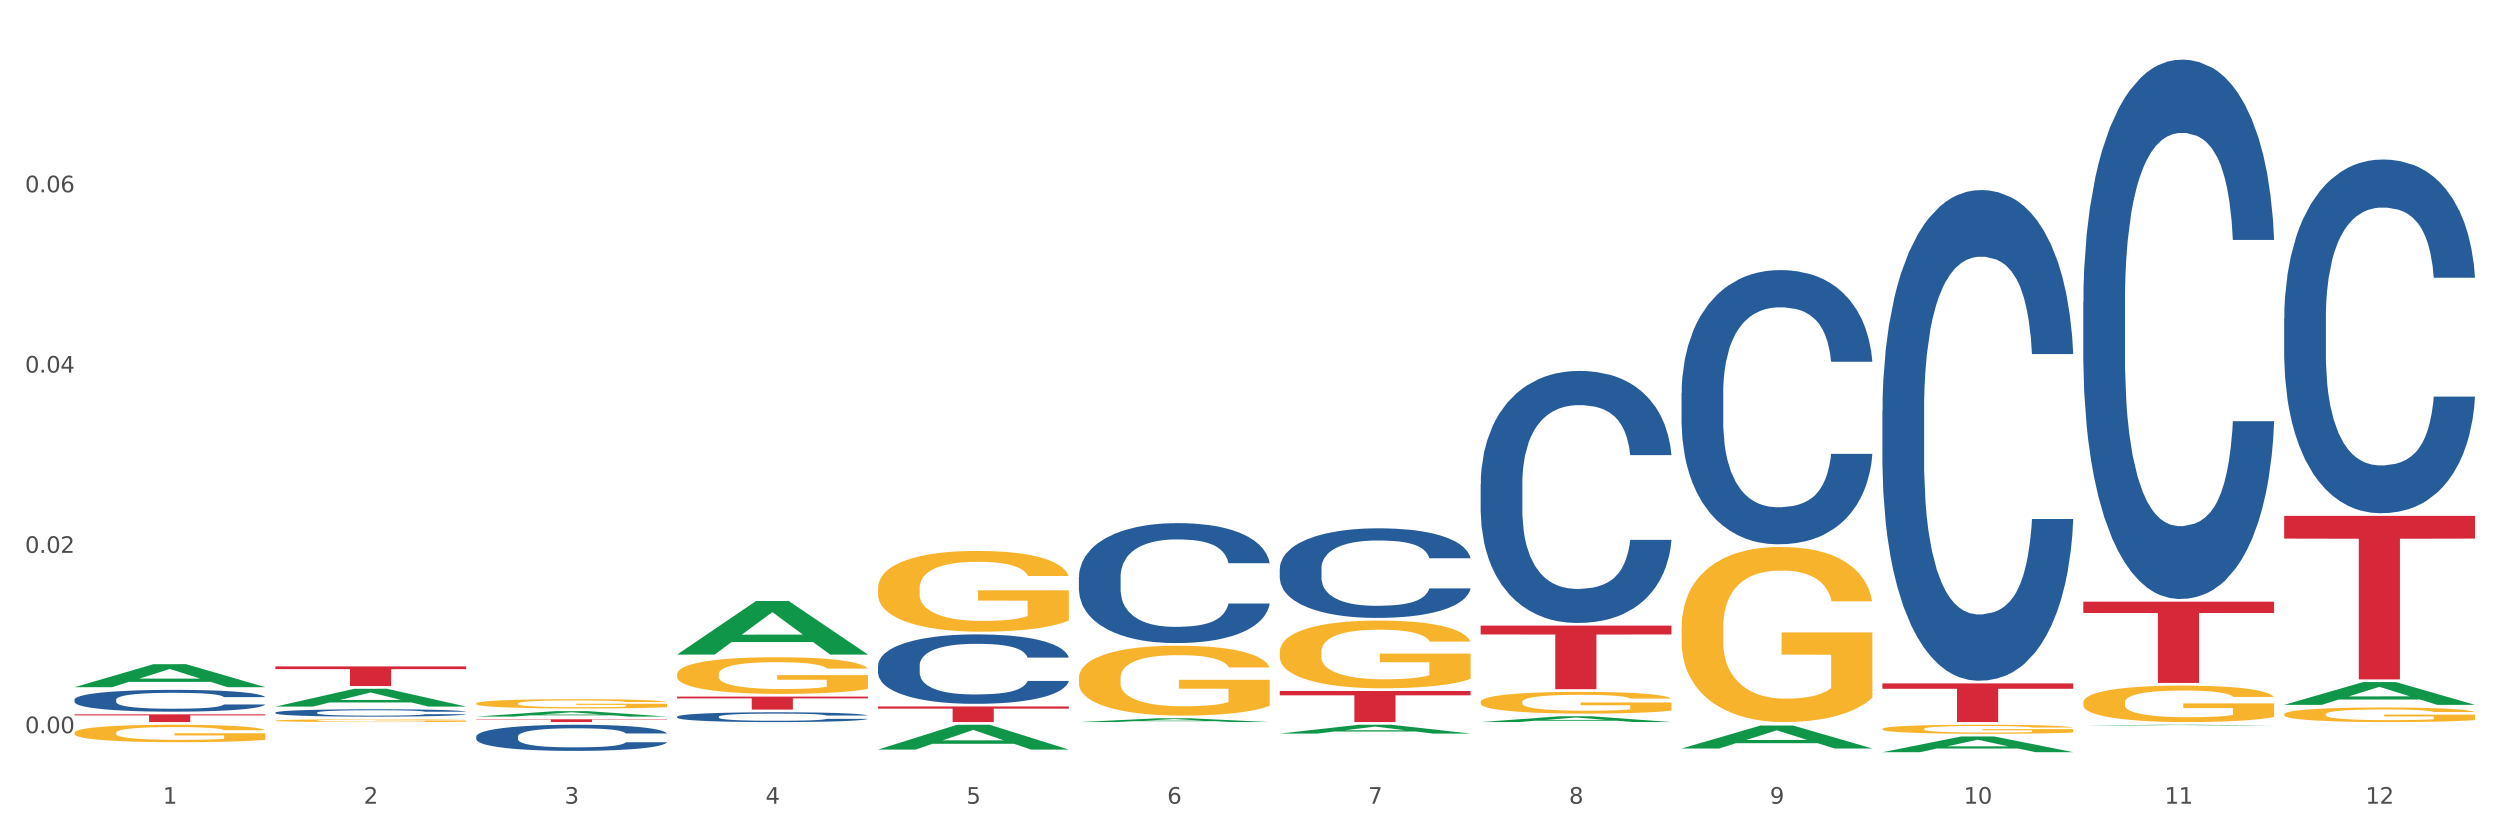
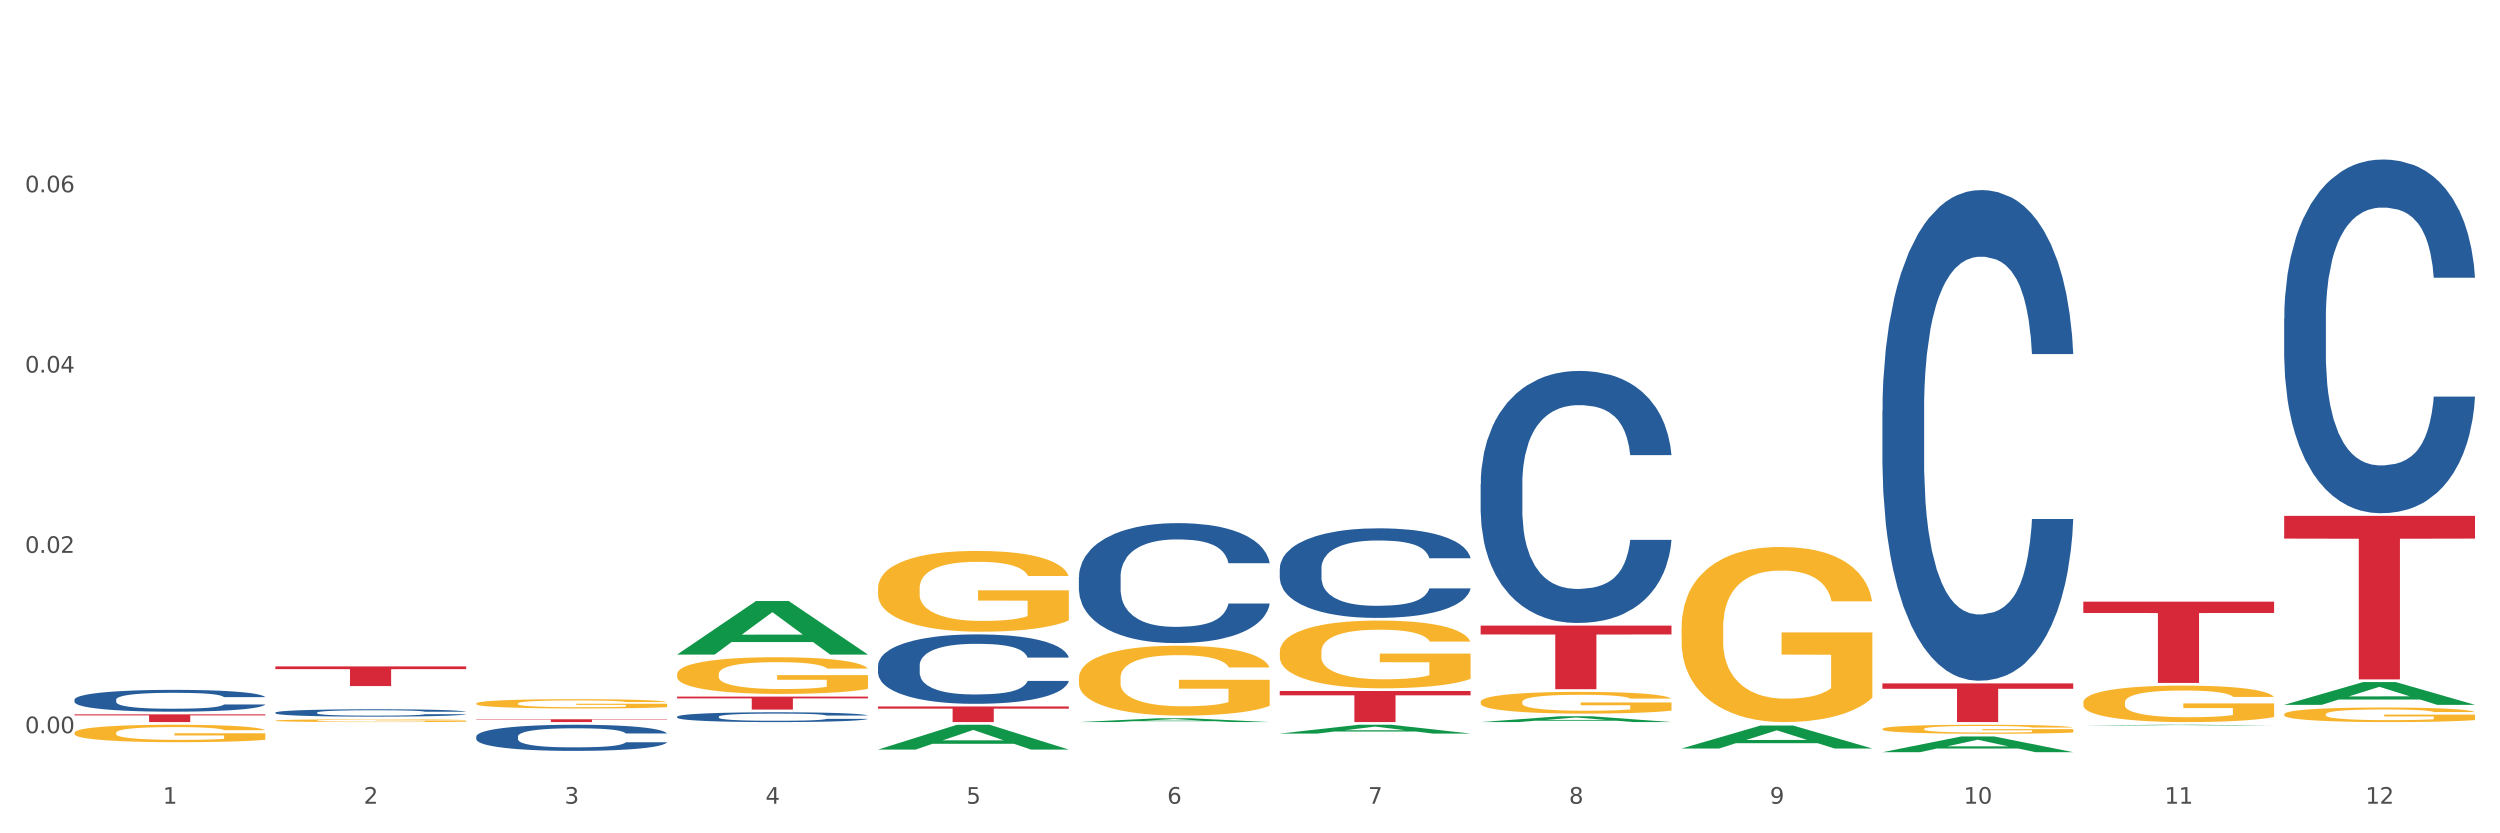
<svg xmlns="http://www.w3.org/2000/svg" xmlns:xlink="http://www.w3.org/1999/xlink" width="1080pt" height="360pt" viewBox="0 0 1080 360" version="1.1">
  <rect x="0" y="0" width="1080" height="360" fill="#333333" stroke="none" />
  <defs>
    <style type="text/css">*{stroke-linejoin: round; stroke-linecap: butt}</style>
  </defs>
  <g id="figure_1">
    <g id="patch_1">
      <path d="M 0 360  L 1080 360  L 1080 0  L 0 0  z " style="fill: #ffffff; stroke: #ffffff; stroke-linejoin: miter" />
    </g>
    <g id="axes_1">
      <g id="matplotlib.axis_1">
        <g id="xtick_1">
          <g id="text_1">
            <g style="fill: #4d4d4d" transform="translate(70.342 347.204) scale(0.096 -0.096)">
              <defs>
                <path id="DejaVuSans-31" d="M 794 531  L 1825 531  L 1825 4091  L 703 3866  L 703 4441  L 1819 4666  L 2450 4666  L 2450 531  L 3481 531  L 3481 0  L 794 0  L 794 531  z " transform="scale(0.016)" />
              </defs>
              <use xlink:href="#DejaVuSans-31" />
            </g>
          </g>
        </g>
        <g id="xtick_2">
          <g id="text_2">
            <g style="fill: #4d4d4d" transform="translate(157.122 347.204) scale(0.096 -0.096)">
              <defs>
                <path id="DejaVuSans-32" d="M 1228 531  L 3431 531  L 3431 0  L 469 0  L 469 531  Q 828 903 1448 1529  Q 2069 2156 2228 2338  Q 2531 2678 2651 2914  Q 2772 3150 2772 3378  Q 2772 3750 2511 3984  Q 2250 4219 1831 4219  Q 1534 4219 1204 4116  Q 875 4013 500 3803  L 500 4441  Q 881 4594 1212 4672  Q 1544 4750 1819 4750  Q 2544 4750 2975 4387  Q 3406 4025 3406 3419  Q 3406 3131 3298 2873  Q 3191 2616 2906 2266  Q 2828 2175 2409 1742  Q 1991 1309 1228 531  z " transform="scale(0.016)" />
              </defs>
              <use xlink:href="#DejaVuSans-32" />
            </g>
          </g>
        </g>
        <g id="xtick_3">
          <g id="text_3">
            <g style="fill: #4d4d4d" transform="translate(243.902 347.204) scale(0.096 -0.096)">
              <defs>
                <path id="DejaVuSans-33" d="M 2597 2516  Q 3050 2419 3304 2112  Q 3559 1806 3559 1356  Q 3559 666 3084 287  Q 2609 -91 1734 -91  Q 1441 -91 1130 -33  Q 819 25 488 141  L 488 750  Q 750 597 1062 519  Q 1375 441 1716 441  Q 2309 441 2620 675  Q 2931 909 2931 1356  Q 2931 1769 2642 2001  Q 2353 2234 1838 2234  L 1294 2234  L 1294 2753  L 1863 2753  Q 2328 2753 2575 2939  Q 2822 3125 2822 3475  Q 2822 3834 2567 4026  Q 2313 4219 1838 4219  Q 1578 4219 1281 4162  Q 984 4106 628 3988  L 628 4550  Q 988 4650 1302 4700  Q 1616 4750 1894 4750  Q 2613 4750 3031 4423  Q 3450 4097 3450 3541  Q 3450 3153 3228 2886  Q 3006 2619 2597 2516  z " transform="scale(0.016)" />
              </defs>
              <use xlink:href="#DejaVuSans-33" />
            </g>
          </g>
        </g>
        <g id="xtick_4">
          <g id="text_4">
            <g style="fill: #4d4d4d" transform="translate(330.683 347.204) scale(0.096 -0.096)">
              <defs>
                <path id="DejaVuSans-34" d="M 2419 4116  L 825 1625  L 2419 1625  L 2419 4116  z M 2253 4666  L 3047 4666  L 3047 1625  L 3713 1625  L 3713 1100  L 3047 1100  L 3047 0  L 2419 0  L 2419 1100  L 313 1100  L 313 1709  L 2253 4666  z " transform="scale(0.016)" />
              </defs>
              <use xlink:href="#DejaVuSans-34" />
            </g>
          </g>
        </g>
        <g id="xtick_5">
          <g id="text_5">
            <g style="fill: #4d4d4d" transform="translate(417.463 347.204) scale(0.096 -0.096)">
              <defs>
                <path id="DejaVuSans-35" d="M 691 4666  L 3169 4666  L 3169 4134  L 1269 4134  L 1269 2991  Q 1406 3038 1543 3061  Q 1681 3084 1819 3084  Q 2600 3084 3056 2656  Q 3513 2228 3513 1497  Q 3513 744 3044 326  Q 2575 -91 1722 -91  Q 1428 -91 1123 -41  Q 819 9 494 109  L 494 744  Q 775 591 1075 516  Q 1375 441 1709 441  Q 2250 441 2565 725  Q 2881 1009 2881 1497  Q 2881 1984 2565 2268  Q 2250 2553 1709 2553  Q 1456 2553 1204 2497  Q 953 2441 691 2322  L 691 4666  z " transform="scale(0.016)" />
              </defs>
              <use xlink:href="#DejaVuSans-35" />
            </g>
          </g>
        </g>
        <g id="xtick_6">
          <g id="text_6">
            <g style="fill: #4d4d4d" transform="translate(504.243 347.204) scale(0.096 -0.096)">
              <defs>
                <path id="DejaVuSans-36" d="M 2113 2584  Q 1688 2584 1439 2293  Q 1191 2003 1191 1497  Q 1191 994 1439 701  Q 1688 409 2113 409  Q 2538 409 2786 701  Q 3034 994 3034 1497  Q 3034 2003 2786 2293  Q 2538 2584 2113 2584  z M 3366 4563  L 3366 3988  Q 3128 4100 2886 4159  Q 2644 4219 2406 4219  Q 1781 4219 1451 3797  Q 1122 3375 1075 2522  Q 1259 2794 1537 2939  Q 1816 3084 2150 3084  Q 2853 3084 3261 2657  Q 3669 2231 3669 1497  Q 3669 778 3244 343  Q 2819 -91 2113 -91  Q 1303 -91 875 529  Q 447 1150 447 2328  Q 447 3434 972 4092  Q 1497 4750 2381 4750  Q 2619 4750 2861 4703  Q 3103 4656 3366 4563  z " transform="scale(0.016)" />
              </defs>
              <use xlink:href="#DejaVuSans-36" />
            </g>
          </g>
        </g>
        <g id="xtick_7">
          <g id="text_7">
            <g style="fill: #4d4d4d" transform="translate(591.024 347.204) scale(0.096 -0.096)">
              <defs>
                <path id="DejaVuSans-37" d="M 525 4666  L 3525 4666  L 3525 4397  L 1831 0  L 1172 0  L 2766 4134  L 525 4134  L 525 4666  z " transform="scale(0.016)" />
              </defs>
              <use xlink:href="#DejaVuSans-37" />
            </g>
          </g>
        </g>
        <g id="xtick_8">
          <g id="text_8">
            <g style="fill: #4d4d4d" transform="translate(677.804 347.204) scale(0.096 -0.096)">
              <defs>
                <path id="DejaVuSans-38" d="M 2034 2216  Q 1584 2216 1326 1975  Q 1069 1734 1069 1313  Q 1069 891 1326 650  Q 1584 409 2034 409  Q 2484 409 2743 651  Q 3003 894 3003 1313  Q 3003 1734 2745 1975  Q 2488 2216 2034 2216  z M 1403 2484  Q 997 2584 770 2862  Q 544 3141 544 3541  Q 544 4100 942 4425  Q 1341 4750 2034 4750  Q 2731 4750 3128 4425  Q 3525 4100 3525 3541  Q 3525 3141 3298 2862  Q 3072 2584 2669 2484  Q 3125 2378 3379 2068  Q 3634 1759 3634 1313  Q 3634 634 3220 271  Q 2806 -91 2034 -91  Q 1263 -91 848 271  Q 434 634 434 1313  Q 434 1759 690 2068  Q 947 2378 1403 2484  z M 1172 3481  Q 1172 3119 1398 2916  Q 1625 2713 2034 2713  Q 2441 2713 2670 2916  Q 2900 3119 2900 3481  Q 2900 3844 2670 4047  Q 2441 4250 2034 4250  Q 1625 4250 1398 4047  Q 1172 3844 1172 3481  z " transform="scale(0.016)" />
              </defs>
              <use xlink:href="#DejaVuSans-38" />
            </g>
          </g>
        </g>
        <g id="xtick_9">
          <g id="text_9">
            <g style="fill: #4d4d4d" transform="translate(764.584 347.204) scale(0.096 -0.096)">
              <defs>
                <path id="DejaVuSans-39" d="M 703 97  L 703 672  Q 941 559 1184 500  Q 1428 441 1663 441  Q 2288 441 2617 861  Q 2947 1281 2994 2138  Q 2813 1869 2534 1725  Q 2256 1581 1919 1581  Q 1219 1581 811 2004  Q 403 2428 403 3163  Q 403 3881 828 4315  Q 1253 4750 1959 4750  Q 2769 4750 3195 4129  Q 3622 3509 3622 2328  Q 3622 1225 3098 567  Q 2575 -91 1691 -91  Q 1453 -91 1209 -44  Q 966 3 703 97  z M 1959 2075  Q 2384 2075 2632 2365  Q 2881 2656 2881 3163  Q 2881 3666 2632 3958  Q 2384 4250 1959 4250  Q 1534 4250 1286 3958  Q 1038 3666 1038 3163  Q 1038 2656 1286 2365  Q 1534 2075 1959 2075  z " transform="scale(0.016)" />
              </defs>
              <use xlink:href="#DejaVuSans-39" />
            </g>
          </g>
        </g>
        <g id="xtick_10">
          <g id="text_10">
            <g style="fill: #4d4d4d" transform="translate(848.311 347.204) scale(0.096 -0.096)">
              <defs>
                <path id="DejaVuSans-30" d="M 2034 4250  Q 1547 4250 1301 3770  Q 1056 3291 1056 2328  Q 1056 1369 1301 889  Q 1547 409 2034 409  Q 2525 409 2770 889  Q 3016 1369 3016 2328  Q 3016 3291 2770 3770  Q 2525 4250 2034 4250  z M 2034 4750  Q 2819 4750 3233 4129  Q 3647 3509 3647 2328  Q 3647 1150 3233 529  Q 2819 -91 2034 -91  Q 1250 -91 836 529  Q 422 1150 422 2328  Q 422 3509 836 4129  Q 1250 4750 2034 4750  z " transform="scale(0.016)" />
              </defs>
              <use xlink:href="#DejaVuSans-31" />
              <use xlink:href="#DejaVuSans-30" transform="translate(63.623 0)" />
            </g>
          </g>
        </g>
        <g id="xtick_11">
          <g id="text_11">
            <g style="fill: #4d4d4d" transform="translate(935.091 347.204) scale(0.096 -0.096)">
              <use xlink:href="#DejaVuSans-31" />
              <use xlink:href="#DejaVuSans-31" transform="translate(63.623 0)" />
            </g>
          </g>
        </g>
        <g id="xtick_12">
          <g id="text_12">
            <g style="fill: #4d4d4d" transform="translate(1021.871 347.204) scale(0.096 -0.096)">
              <use xlink:href="#DejaVuSans-31" />
              <use xlink:href="#DejaVuSans-32" transform="translate(63.623 0)" />
            </g>
          </g>
        </g>
        <g id="xtick_13" />
        <g id="xtick_14" />
        <g id="xtick_15" />
        <g id="xtick_16" />
        <g id="xtick_17" />
        <g id="xtick_18" />
        <g id="xtick_19" />
        <g id="xtick_20" />
        <g id="xtick_21" />
        <g id="xtick_22" />
        <g id="xtick_23" />
      </g>
      <g id="matplotlib.axis_2">
        <g id="ytick_1">
          <g id="text_13">
            <g style="fill: #4d4d4d" transform="translate(10.8 316.739) scale(0.096 -0.096)">
              <defs>
                <path id="DejaVuSans-2e" d="M 684 794  L 1344 794  L 1344 0  L 684 0  L 684 794  z " transform="scale(0.016)" />
              </defs>
              <use xlink:href="#DejaVuSans-30" />
              <use xlink:href="#DejaVuSans-2e" transform="translate(63.623 0)" />
              <use xlink:href="#DejaVuSans-30" transform="translate(95.41 0)" />
              <use xlink:href="#DejaVuSans-30" transform="translate(159.033 0)" />
            </g>
          </g>
        </g>
        <g id="ytick_2">
          <g id="text_14">
            <g style="fill: #4d4d4d" transform="translate(10.8 238.848) scale(0.096 -0.096)">
              <use xlink:href="#DejaVuSans-30" />
              <use xlink:href="#DejaVuSans-2e" transform="translate(63.623 0)" />
              <use xlink:href="#DejaVuSans-30" transform="translate(95.41 0)" />
              <use xlink:href="#DejaVuSans-32" transform="translate(159.033 0)" />
            </g>
          </g>
        </g>
        <g id="ytick_3">
          <g id="text_15">
            <g style="fill: #4d4d4d" transform="translate(10.8 160.957) scale(0.096 -0.096)">
              <use xlink:href="#DejaVuSans-30" />
              <use xlink:href="#DejaVuSans-2e" transform="translate(63.623 0)" />
              <use xlink:href="#DejaVuSans-30" transform="translate(95.41 0)" />
              <use xlink:href="#DejaVuSans-34" transform="translate(159.033 0)" />
            </g>
          </g>
        </g>
        <g id="ytick_4">
          <g id="text_16">
            <g style="fill: #4d4d4d" transform="translate(10.8 83.066) scale(0.096 -0.096)">
              <use xlink:href="#DejaVuSans-30" />
              <use xlink:href="#DejaVuSans-2e" transform="translate(63.623 0)" />
              <use xlink:href="#DejaVuSans-30" transform="translate(95.41 0)" />
              <use xlink:href="#DejaVuSans-36" transform="translate(159.033 0)" />
            </g>
          </g>
        </g>
        <g id="ytick_5" />
        <g id="ytick_6" />
        <g id="ytick_7" />
        <g id="ytick_8" />
      </g>
      <g id="PolyCollection_1">
-         <path d="M 32.175 296.852  L 32.26 296.843  L 66.256 286.928  L 80.365 286.918  L 114.616 296.871  L 98.298 296.871  L 90.904 294.554  L 55.803 294.554  L 55.548 294.591  L 48.408 296.871  L 32.175 296.871  L 32.175 296.852  L 60.222 293.17  L 86.484 293.161  L 73.481 289.04  L 73.311 289.021  L 73.141 289.049  L 60.137 293.161  L 60.222 293.17  L 32.175 296.852  z " clip-path="url(#p284ee8bb5d)" style="fill: #109648" />
        <path d="M 292.516 291.251  L 292.613 291.236  L 292.613 290.715  L 292.808 290.266  L 293.781 289.181  L 295.241 288.283  L 296.312 287.806  L 297.383 287.415  L 298.648 287.024  L 300.205 286.619  L 303.028 286.025  L 304.78 285.721  L 306.921 285.403  L 310.815 284.94  L 313.637 284.679  L 316.557 284.462  L 321.327 284.201  L 324.441 284.086  L 327.751 283.999  L 331.741 283.941  L 334.759 283.926  L 341.377 283.97  L 347.023 284.1  L 349.748 284.201  L 353.252 284.375  L 355.101 284.491  L 358.119 284.722  L 361.233 285.026  L 363.375 285.287  L 366.587 285.779  L 369.02 286.271  L 371.259 286.879  L 372.427 287.299  L 373.303 287.69  L 374.081 288.138  L 374.86 288.848  L 357.34 288.848  L 356.659 288.341  L 355.588 287.863  L 354.031 287.4  L 352.668 287.111  L 350.332 286.749  L 348.191 286.517  L 345.952 286.344  L 343.227 286.199  L 341.085 286.126  L 338.068 286.069  L 332.131 286.083  L 328.14 286.199  L 325.415 286.344  L 323.663 286.474  L 322.105 286.619  L 320.353 286.821  L 318.309 287.125  L 316.849 287.4  L 315.389 287.748  L 314.221 288.095  L 313.151 288.5  L 312.275 288.935  L 311.593 289.383  L 311.009 289.933  L 310.523 290.845  L 310.523 292.828  L 310.717 293.277  L 311.204 293.87  L 311.788 294.319  L 312.761 294.855  L 313.637 295.217  L 315.292 295.738  L 317.141 296.172  L 318.601 296.447  L 320.061 296.679  L 322.592 296.997  L 325.415 297.258  L 327.848 297.417  L 331.157 297.561  L 333.396 297.619  L 335.343 297.648  L 340.112 297.648  L 343.519 297.605  L 347.315 297.504  L 350.235 297.373  L 352.668 297.214  L 355.393 296.954  L 357.145 296.707  L 357.145 293.682  L 335.732 293.668  L 335.732 291.656  L 374.957 291.656  L 374.957 297.561  L 373.303 297.865  L 371.453 298.14  L 369.507 298.387  L 366.587 298.69  L 363.083 298.98  L 359.968 299.183  L 356.659 299.356  L 352.765 299.516  L 347.704 299.66  L 344.589 299.718  L 340.696 299.762  L 336.121 299.776  L 332.131 299.747  L 328.237 299.675  L 324.149 299.545  L 320.159 299.356  L 317.141 299.168  L 314.124 298.937  L 310.912 298.633  L 308.381 298.343  L 306.435 298.083  L 304.293 297.75  L 301.957 297.315  L 300.205 296.925  L 298.648 296.519  L 296.993 295.998  L 295.825 295.549  L 294.657 294.985  L 293.976 294.565  L 293.197 293.914  L 292.613 293.002  L 292.516 291.251  z " clip-path="url(#p284ee8bb5d)" style="fill: #f7b32b" />
        <path d="M 379.296 254.133  L 379.394 254.101  L 379.394 252.953  L 379.588 251.965  L 380.562 249.575  L 382.022 247.598  L 383.092 246.546  L 384.163 245.686  L 385.428 244.825  L 386.986 243.933  L 389.808 242.626  L 391.56 241.957  L 393.702 241.255  L 397.595 240.235  L 400.418 239.662  L 403.338 239.184  L 408.107 238.61  L 411.222 238.355  L 414.531 238.164  L 418.522 238.036  L 421.539 238.004  L 428.158 238.1  L 433.803 238.387  L 436.528 238.61  L 440.032 238.992  L 441.882 239.247  L 444.899 239.757  L 448.014 240.427  L 450.155 241  L 453.367 242.084  L 455.8 243.168  L 458.039 244.507  L 459.207 245.431  L 460.083 246.292  L 460.862 247.28  L 461.64 248.841  L 444.12 248.841  L 443.439 247.726  L 442.368 246.674  L 440.811 245.654  L 439.448 245.017  L 437.112 244.22  L 434.971 243.71  L 432.732 243.327  L 430.007 243.008  L 427.866 242.849  L 424.848 242.722  L 418.911 242.753  L 414.92 243.008  L 412.195 243.327  L 410.443 243.614  L 408.886 243.933  L 407.134 244.379  L 405.09 245.048  L 403.63 245.654  L 402.17 246.419  L 401.002 247.184  L 399.931 248.076  L 399.055 249.033  L 398.374 250.021  L 397.79 251.232  L 397.303 253.24  L 397.303 257.607  L 397.498 258.595  L 397.984 259.902  L 398.568 260.89  L 399.542 262.069  L 400.418 262.866  L 402.072 264.013  L 403.922 264.97  L 405.382 265.575  L 406.842 266.085  L 409.372 266.787  L 412.195 267.36  L 414.628 267.711  L 417.938 268.03  L 420.176 268.157  L 422.123 268.221  L 426.892 268.221  L 430.299 268.125  L 434.095 267.902  L 437.015 267.615  L 439.448 267.265  L 442.174 266.691  L 443.926 266.149  L 443.926 259.487  L 422.512 259.455  L 422.512 255.025  L 461.738 255.025  L 461.738 268.03  L 460.083 268.699  L 458.234 269.305  L 456.287 269.846  L 453.367 270.516  L 449.863 271.153  L 446.748 271.6  L 443.439 271.982  L 439.546 272.333  L 434.484 272.651  L 431.37 272.779  L 427.476 272.874  L 422.902 272.906  L 418.911 272.843  L 415.018 272.683  L 410.93 272.396  L 406.939 271.982  L 403.922 271.568  L 400.904 271.058  L 397.692 270.388  L 395.162 269.751  L 393.215 269.177  L 391.074 268.444  L 388.738 267.488  L 386.986 266.627  L 385.428 265.735  L 383.774 264.587  L 382.606 263.599  L 381.438 262.356  L 380.756 261.432  L 379.978 259.997  L 379.394 257.989  L 379.296 254.133  z " clip-path="url(#p284ee8bb5d)" style="fill: #f7b32b" />
        <path d="M 466.077 292.908  L 466.174 292.881  L 466.174 291.888  L 466.369 291.033  L 467.342 288.965  L 468.802 287.256  L 469.873 286.346  L 470.943 285.601  L 472.209 284.857  L 473.766 284.085  L 476.589 282.954  L 478.341 282.375  L 480.482 281.768  L 484.375 280.886  L 487.198 280.39  L 490.118 279.976  L 494.887 279.48  L 498.002 279.259  L 501.311 279.094  L 505.302 278.983  L 508.319 278.956  L 514.938 279.038  L 520.583 279.287  L 523.309 279.48  L 526.813 279.811  L 528.662 280.031  L 531.679 280.472  L 534.794 281.051  L 536.935 281.548  L 540.147 282.485  L 542.581 283.423  L 544.819 284.581  L 545.987 285.381  L 546.863 286.125  L 547.642 286.98  L 548.421 288.331  L 530.901 288.331  L 530.219 287.366  L 529.149 286.456  L 527.591 285.574  L 526.229 285.022  L 523.893 284.333  L 521.751 283.892  L 519.513 283.561  L 516.787 283.285  L 514.646 283.147  L 511.629 283.037  L 505.691 283.064  L 501.701 283.285  L 498.975 283.561  L 497.223 283.809  L 495.666 284.085  L 493.914 284.471  L 491.87 285.05  L 490.41 285.574  L 488.95 286.235  L 487.782 286.897  L 486.711 287.669  L 485.835 288.496  L 485.154 289.351  L 484.57 290.399  L 484.083 292.136  L 484.083 295.914  L 484.278 296.769  L 484.765 297.899  L 485.349 298.754  L 486.322 299.774  L 487.198 300.464  L 488.853 301.456  L 490.702 302.284  L 492.162 302.808  L 493.622 303.249  L 496.153 303.855  L 498.975 304.352  L 501.409 304.655  L 504.718 304.931  L 506.957 305.041  L 508.903 305.096  L 513.673 305.096  L 517.079 305.013  L 520.875 304.82  L 523.795 304.572  L 526.229 304.269  L 528.954 303.773  L 530.706 303.304  L 530.706 297.541  L 509.293 297.513  L 509.293 293.68  L 548.518 293.68  L 548.518 304.931  L 546.863 305.51  L 545.014 306.034  L 543.067 306.503  L 540.147 307.082  L 536.643 307.633  L 533.529 308.019  L 530.219 308.35  L 526.326 308.653  L 521.265 308.929  L 518.15 309.039  L 514.257 309.122  L 509.682 309.15  L 505.691 309.094  L 501.798 308.957  L 497.71 308.708  L 493.719 308.35  L 490.702 307.992  L 487.685 307.55  L 484.473 306.971  L 481.942 306.42  L 479.995 305.923  L 477.854 305.289  L 475.518 304.462  L 473.766 303.717  L 472.209 302.945  L 470.554 301.953  L 469.386 301.098  L 468.218 300.023  L 467.537 299.223  L 466.758 297.982  L 466.174 296.245  L 466.077 292.908  z " clip-path="url(#p284ee8bb5d)" style="fill: #f7b32b" />
        <path d="M 552.857 281.614  L 552.954 281.587  L 552.954 280.624  L 553.149 279.796  L 554.122 277.791  L 555.582 276.133  L 556.653 275.251  L 557.724 274.529  L 558.989 273.807  L 560.546 273.059  L 563.369 271.963  L 565.121 271.401  L 567.262 270.813  L 571.156 269.958  L 573.978 269.477  L 576.898 269.076  L 581.668 268.594  L 584.782 268.381  L 588.092 268.22  L 592.082 268.113  L 595.1 268.087  L 601.718 268.167  L 607.364 268.407  L 610.089 268.594  L 613.593 268.915  L 615.442 269.129  L 618.46 269.557  L 621.574 270.118  L 623.716 270.599  L 626.928 271.508  L 629.361 272.417  L 631.6 273.54  L 632.768 274.315  L 633.644 275.037  L 634.422 275.866  L 635.201 277.176  L 617.681 277.176  L 617 276.24  L 615.929 275.358  L 614.372 274.503  L 613.009 273.968  L 610.673 273.3  L 608.532 272.872  L 606.293 272.551  L 603.568 272.284  L 601.426 272.15  L 598.409 272.043  L 592.472 272.07  L 588.481 272.284  L 585.756 272.551  L 584.004 272.792  L 582.446 273.059  L 580.694 273.433  L 578.65 273.995  L 577.19 274.503  L 575.73 275.144  L 574.562 275.786  L 573.492 276.534  L 572.616 277.336  L 571.934 278.165  L 571.35 279.181  L 570.864 280.865  L 570.864 284.527  L 571.058 285.356  L 571.545 286.452  L 572.129 287.281  L 573.102 288.27  L 573.978 288.938  L 575.633 289.901  L 577.482 290.703  L 578.942 291.211  L 580.402 291.638  L 582.933 292.227  L 585.756 292.708  L 588.189 293.002  L 591.498 293.269  L 593.737 293.376  L 595.684 293.43  L 600.453 293.43  L 603.86 293.349  L 607.656 293.162  L 610.576 292.922  L 613.009 292.628  L 615.734 292.146  L 617.486 291.692  L 617.486 286.105  L 596.073 286.078  L 596.073 282.362  L 635.298 282.362  L 635.298 293.269  L 633.644 293.831  L 631.794 294.339  L 629.848 294.793  L 626.928 295.354  L 623.424 295.889  L 620.309 296.263  L 617 296.584  L 613.106 296.878  L 608.045 297.146  L 604.93 297.252  L 601.037 297.333  L 596.462 297.359  L 592.472 297.306  L 588.578 297.172  L 584.49 296.932  L 580.5 296.584  L 577.482 296.237  L 574.465 295.809  L 571.253 295.247  L 568.722 294.713  L 566.776 294.232  L 564.634 293.617  L 562.298 292.815  L 560.546 292.093  L 558.989 291.344  L 557.334 290.382  L 556.166 289.553  L 554.998 288.511  L 554.317 287.735  L 553.538 286.532  L 552.954 284.848  L 552.857 281.614  z " clip-path="url(#p284ee8bb5d)" style="fill: #f7b32b" />
        <path d="M 639.637 303.235  L 639.735 303.226  L 639.735 302.917  L 639.929 302.651  L 640.903 302.008  L 642.363 301.476  L 643.433 301.193  L 644.504 300.961  L 645.769 300.729  L 647.327 300.489  L 650.149 300.137  L 651.901 299.957  L 654.043 299.769  L 657.936 299.494  L 660.759 299.34  L 663.679 299.211  L 668.448 299.056  L 671.563 298.988  L 674.872 298.936  L 678.863 298.902  L 681.88 298.893  L 688.499 298.919  L 694.144 298.996  L 696.869 299.056  L 700.373 299.159  L 702.223 299.228  L 705.24 299.365  L 708.355 299.545  L 710.496 299.7  L 713.708 299.992  L 716.141 300.283  L 718.38 300.644  L 719.548 300.892  L 720.424 301.124  L 721.203 301.39  L 721.981 301.81  L 704.461 301.81  L 703.78 301.51  L 702.709 301.227  L 701.152 300.953  L 699.789 300.781  L 697.453 300.566  L 695.312 300.429  L 693.073 300.326  L 690.348 300.24  L 688.207 300.198  L 685.189 300.163  L 679.252 300.172  L 675.261 300.24  L 672.536 300.326  L 670.784 300.403  L 669.227 300.489  L 667.475 300.609  L 665.431 300.79  L 663.971 300.953  L 662.511 301.158  L 661.343 301.364  L 660.272 301.605  L 659.396 301.862  L 658.715 302.128  L 658.131 302.454  L 657.644 302.994  L 657.644 304.17  L 657.839 304.436  L 658.325 304.787  L 658.909 305.053  L 659.883 305.371  L 660.759 305.585  L 662.413 305.894  L 664.263 306.152  L 665.723 306.315  L 667.183 306.452  L 669.713 306.641  L 672.536 306.795  L 674.969 306.889  L 678.279 306.975  L 680.517 307.01  L 682.464 307.027  L 687.233 307.027  L 690.64 307.001  L 694.436 306.941  L 697.356 306.864  L 699.789 306.769  L 702.515 306.615  L 704.267 306.469  L 704.267 304.676  L 682.853 304.667  L 682.853 303.475  L 722.079 303.475  L 722.079 306.975  L 720.424 307.155  L 718.575 307.318  L 716.628 307.464  L 713.708 307.644  L 710.204 307.816  L 707.089 307.936  L 703.78 308.039  L 699.887 308.133  L 694.825 308.219  L 691.711 308.254  L 687.817 308.279  L 683.243 308.288  L 679.252 308.271  L 675.359 308.228  L 671.271 308.151  L 667.28 308.039  L 664.263 307.928  L 661.245 307.79  L 658.033 307.61  L 655.503 307.439  L 653.556 307.284  L 651.415 307.087  L 649.079 306.829  L 647.327 306.598  L 645.769 306.358  L 644.115 306.049  L 642.947 305.783  L 641.779 305.448  L 641.097 305.199  L 640.319 304.813  L 639.735 304.273  L 639.637 303.235  z " clip-path="url(#p284ee8bb5d)" style="fill: #f7b32b" />
        <path d="M 726.418 271.249  L 726.515 271.18  L 726.515 268.693  L 726.71 266.551  L 727.683 261.369  L 729.143 257.086  L 730.214 254.806  L 731.284 252.94  L 732.55 251.075  L 734.107 249.14  L 736.93 246.308  L 738.682 244.857  L 740.823 243.337  L 744.716 241.126  L 747.539 239.882  L 750.459 238.846  L 755.228 237.602  L 758.343 237.05  L 761.652 236.635  L 765.643 236.359  L 768.66 236.29  L 775.279 236.497  L 780.924 237.119  L 783.65 237.602  L 787.154 238.431  L 789.003 238.984  L 792.02 240.09  L 795.135 241.54  L 797.276 242.784  L 800.488 245.133  L 802.922 247.482  L 805.16 250.384  L 806.328 252.388  L 807.204 254.253  L 807.983 256.395  L 808.762 259.78  L 791.242 259.78  L 790.56 257.362  L 789.49 255.082  L 787.932 252.871  L 786.57 251.489  L 784.234 249.762  L 782.092 248.657  L 779.854 247.828  L 777.128 247.137  L 774.987 246.791  L 771.97 246.515  L 766.032 246.584  L 762.042 247.137  L 759.316 247.828  L 757.564 248.449  L 756.007 249.14  L 754.255 250.108  L 752.211 251.558  L 750.751 252.871  L 749.291 254.529  L 748.123 256.187  L 747.052 258.122  L 746.176 260.195  L 745.495 262.336  L 744.911 264.962  L 744.424 269.314  L 744.424 278.78  L 744.619 280.921  L 745.106 283.754  L 745.69 285.896  L 746.663 288.452  L 747.539 290.179  L 749.194 292.667  L 751.043 294.739  L 752.503 296.052  L 753.963 297.157  L 756.494 298.677  L 759.316 299.921  L 761.75 300.681  L 765.059 301.372  L 767.298 301.648  L 769.244 301.786  L 774.014 301.786  L 777.42 301.579  L 781.216 301.096  L 784.136 300.474  L 786.57 299.714  L 789.295 298.47  L 791.047 297.296  L 791.047 282.856  L 769.634 282.787  L 769.634 273.183  L 808.859 273.183  L 808.859 301.372  L 807.204 302.823  L 805.355 304.135  L 803.408 305.31  L 800.488 306.761  L 796.984 308.143  L 793.87 309.11  L 790.56 309.939  L 786.667 310.699  L 781.606 311.39  L 778.491 311.666  L 774.598 311.874  L 770.023 311.943  L 766.032 311.804  L 762.139 311.459  L 758.051 310.837  L 754.06 309.939  L 751.043 309.041  L 748.026 307.935  L 744.814 306.485  L 742.283 305.103  L 740.336 303.859  L 738.195 302.27  L 735.859 300.197  L 734.107 298.332  L 732.55 296.397  L 730.895 293.91  L 729.727 291.768  L 728.559 289.074  L 727.878 287.07  L 727.099 283.961  L 726.515 279.609  L 726.418 271.249  z " clip-path="url(#p284ee8bb5d)" style="fill: #f7b32b" />
        <path d="M 986.759 222.864  L 1069.2 222.864  L 1069.2 232.68  L 1036.77 232.746  L 1036.77 293.5  L 1018.993 293.5  L 1018.993 232.746  L 986.759 232.68  L 986.759 222.93  L 986.759 222.864  z " clip-path="url(#p284ee8bb5d)" style="fill: #d62839" />
        <path d="M 899.978 259.92  L 982.42 259.92  L 982.42 264.801  L 949.99 264.834  L 949.99 295.04  L 932.213 295.04  L 932.213 264.834  L 899.978 264.801  L 899.978 259.953  L 899.978 259.92  z " clip-path="url(#p284ee8bb5d)" style="fill: #d62839" />
        <path d="M 813.198 295.236  L 895.639 295.236  L 895.639 297.557  L 863.21 297.573  L 863.21 311.943  L 845.432 311.943  L 845.432 297.573  L 813.198 297.557  L 813.198 295.251  L 813.198 295.236  z " clip-path="url(#p284ee8bb5d)" style="fill: #d62839" />
        <path d="M 639.637 270.272  L 722.079 270.272  L 722.079 274.09  L 689.649 274.115  L 689.649 297.744  L 671.872 297.744  L 671.872 274.115  L 639.637 274.09  L 639.637 270.298  L 639.637 270.272  z " clip-path="url(#p284ee8bb5d)" style="fill: #d62839" />
        <path d="M 552.857 298.509  L 635.298 298.509  L 635.298 300.376  L 602.869 300.388  L 602.869 311.943  L 585.091 311.943  L 585.091 300.388  L 552.857 300.376  L 552.857 298.521  L 552.857 298.509  z " clip-path="url(#p284ee8bb5d)" style="fill: #d62839" />
        <path d="M 379.296 305.204  L 461.738 305.204  L 461.738 306.141  L 429.308 306.147  L 429.308 311.943  L 411.531 311.943  L 411.531 306.147  L 379.296 306.141  L 379.296 305.211  L 379.296 305.204  z " clip-path="url(#p284ee8bb5d)" style="fill: #d62839" />
        <path d="M 292.516 300.925  L 374.957 300.925  L 374.957 301.707  L 342.528 301.713  L 342.528 306.553  L 324.75 306.553  L 324.75 301.713  L 292.516 301.707  L 292.516 300.931  L 292.516 300.925  z " clip-path="url(#p284ee8bb5d)" style="fill: #d62839" />
        <path d="M 205.736 310.716  L 288.177 310.716  L 288.177 310.886  L 255.747 310.888  L 255.747 311.943  L 237.97 311.943  L 237.97 310.888  L 205.736 310.886  L 205.736 310.717  L 205.736 310.716  z " clip-path="url(#p284ee8bb5d)" style="fill: #d62839" />
        <path d="M 118.955 287.891  L 201.397 287.891  L 201.397 289.073  L 168.967 289.081  L 168.967 296.395  L 151.189 296.395  L 151.189 289.081  L 118.955 289.073  L 118.955 287.899  L 118.955 287.891  z " clip-path="url(#p284ee8bb5d)" style="fill: #d62839" />
        <path d="M 32.175 308.589  L 114.616 308.589  L 114.616 309.055  L 82.187 309.058  L 82.187 311.943  L 64.409 311.943  L 64.409 309.058  L 32.175 309.055  L 32.175 308.592  L 32.175 308.589  z " clip-path="url(#p284ee8bb5d)" style="fill: #d62839" />
        <path d="M 899.978 303.469  L 900.076 303.454  L 900.076 302.937  L 900.27 302.491  L 901.244 301.412  L 902.704 300.52  L 903.774 300.045  L 904.845 299.656  L 906.11 299.268  L 907.668 298.865  L 910.49 298.275  L 912.242 297.973  L 914.384 297.657  L 918.277 297.196  L 921.1 296.937  L 924.02 296.722  L 928.789 296.463  L 931.904 296.347  L 935.213 296.261  L 939.204 296.204  L 942.221 296.189  L 948.84 296.232  L 954.485 296.362  L 957.21 296.463  L 960.714 296.635  L 962.564 296.75  L 965.581 296.98  L 968.696 297.283  L 970.837 297.542  L 974.049 298.031  L 976.482 298.52  L 978.721 299.124  L 979.889 299.541  L 980.765 299.93  L 981.544 300.376  L 982.322 301.081  L 964.802 301.081  L 964.121 300.577  L 963.05 300.102  L 961.493 299.642  L 960.13 299.354  L 957.794 298.995  L 955.653 298.764  L 953.414 298.592  L 950.689 298.448  L 948.548 298.376  L 945.53 298.318  L 939.593 298.333  L 935.602 298.448  L 932.877 298.592  L 931.125 298.721  L 929.568 298.865  L 927.816 299.067  L 925.772 299.369  L 924.312 299.642  L 922.852 299.987  L 921.684 300.333  L 920.613 300.735  L 919.737 301.167  L 919.056 301.613  L 918.472 302.16  L 917.985 303.066  L 917.985 305.037  L 918.18 305.483  L 918.666 306.073  L 919.25 306.519  L 920.224 307.051  L 921.1 307.411  L 922.754 307.929  L 924.604 308.36  L 926.064 308.634  L 927.524 308.864  L 930.054 309.18  L 932.877 309.439  L 935.31 309.598  L 938.62 309.741  L 940.858 309.799  L 942.805 309.828  L 947.574 309.828  L 950.981 309.785  L 954.777 309.684  L 957.697 309.554  L 960.13 309.396  L 962.856 309.137  L 964.608 308.893  L 964.608 305.886  L 943.194 305.871  L 943.194 303.872  L 982.42 303.872  L 982.42 309.741  L 980.765 310.044  L 978.916 310.317  L 976.969 310.561  L 974.049 310.864  L 970.545 311.151  L 967.43 311.353  L 964.121 311.525  L 960.228 311.684  L 955.166 311.828  L 952.052 311.885  L 948.158 311.928  L 943.584 311.943  L 939.593 311.914  L 935.7 311.842  L 931.612 311.712  L 927.621 311.525  L 924.604 311.338  L 921.586 311.108  L 918.374 310.806  L 915.844 310.518  L 913.897 310.259  L 911.756 309.928  L 909.42 309.497  L 907.668 309.108  L 906.11 308.706  L 904.456 308.188  L 903.288 307.742  L 902.12 307.181  L 901.438 306.763  L 900.66 306.116  L 900.076 305.21  L 899.978 303.469  z " clip-path="url(#p284ee8bb5d)" style="fill: #f7b32b" />
        <path d="M 986.759 137.565  L 986.856 137.425  L 986.856 133.518  L 987.148 128.215  L 988.22 118.447  L 989.585 111.05  L 991.923 102.398  L 993.19 98.77  L 994.847 94.723  L 998.258 88.164  L 1002.156 82.582  L 1004.884 79.512  L 1006.93 77.558  L 1011.511 74.069  L 1014.142 72.534  L 1016.87 71.278  L 1019.209 70.441  L 1023.107 69.464  L 1026.225 69.045  L 1029.831 68.906  L 1032.852 69.045  L 1036.847 69.604  L 1042.694 71.278  L 1044.935 72.255  L 1047.956 73.93  L 1051.075 76.163  L 1053.608 78.395  L 1056.532 81.605  L 1059.553 85.792  L 1062.476 91.094  L 1064.522 95.979  L 1066.179 101.142  L 1067.641 107.422  L 1068.713 114.26  L 1069.2 119.982  L 1051.367 119.982  L 1050.88 114.818  L 1049.905 109.236  L 1048.931 105.468  L 1047.859 102.398  L 1046.202 98.909  L 1044.74 96.677  L 1042.304 94.025  L 1040.063 92.35  L 1038.211 91.374  L 1035.97 90.536  L 1031.195 89.699  L 1027.784 89.699  L 1025.641 89.978  L 1023.009 90.676  L 1020.768 91.653  L 1018.137 93.327  L 1016.091 95.141  L 1014.044 97.514  L 1012.875 99.188  L 1011.121 102.259  L 1009.951 104.771  L 1008.392 109.097  L 1007.515 112.167  L 1005.956 120.121  L 1005.274 125.982  L 1004.982 130.029  L 1004.787 134.495  L 1004.787 156.265  L 1005.371 166.033  L 1005.859 170.22  L 1006.638 174.965  L 1008.1 181.105  L 1010.244 187.106  L 1012.485 191.432  L 1014.337 194.083  L 1016.091 196.037  L 1017.845 197.572  L 1019.989 198.968  L 1021.743 199.805  L 1024.374 200.642  L 1027.492 201.061  L 1029.928 201.061  L 1034.898 200.363  L 1037.139 199.665  L 1039.283 198.688  L 1041.622 197.153  L 1043.474 195.479  L 1044.546 194.223  L 1046.3 191.571  L 1047.664 188.78  L 1048.833 185.571  L 1049.613 182.78  L 1050.49 178.593  L 1051.172 173.848  L 1051.367 171.336  L 1069.2 171.336  L 1068.81 176.36  L 1068.128 181.245  L 1066.764 187.803  L 1065.692 191.571  L 1064.035 196.177  L 1062.281 200.084  L 1059.845 204.41  L 1057.604 207.62  L 1055.265 210.411  L 1052.731 212.923  L 1048.151 216.411  L 1046.495 217.388  L 1042.986 219.063  L 1040.258 220.04  L 1036.262 221.017  L 1032.17 221.575  L 1027.882 221.714  L 1024.081 221.435  L 1019.891 220.598  L 1017.26 219.761  L 1014.337 218.505  L 1010.926 216.551  L 1007.71 214.179  L 1004.689 211.388  L 1001.863 208.178  L 999.232 204.55  L 995.821 198.549  L 993.288 192.688  L 991.436 187.245  L 990.169 182.64  L 988.903 176.779  L 988.22 172.732  L 987.148 162.963  L 986.759 153.893  L 986.759 137.565  z " clip-path="url(#p284ee8bb5d)" style="fill: #255c99" />
-         <path d="M 899.978 130.455  L 900.076 130.242  L 900.076 124.284  L 900.368 116.198  L 901.44 101.302  L 902.804 90.024  L 905.143 76.831  L 906.41 71.298  L 908.067 65.127  L 911.477 55.125  L 915.375 46.613  L 918.104 41.932  L 920.15 38.953  L 924.73 33.633  L 927.361 31.292  L 930.09 29.377  L 932.429 28.1  L 936.327 26.611  L 939.445 25.972  L 943.051 25.759  L 946.071 25.972  L 950.067 26.823  L 955.914 29.377  L 958.155 30.867  L 961.176 33.42  L 964.294 36.825  L 966.828 40.23  L 969.751 45.124  L 972.772 51.508  L 975.696 59.594  L 977.742 67.042  L 979.399 74.915  L 980.86 84.491  L 981.932 94.918  L 982.42 103.643  L 964.587 103.643  L 964.099 95.769  L 963.125 87.258  L 962.15 81.512  L 961.078 76.831  L 959.422 71.511  L 957.96 68.106  L 955.524 64.063  L 953.283 61.509  L 951.431 60.02  L 949.19 58.743  L 944.415 57.466  L 941.004 57.466  L 938.86 57.892  L 936.229 58.956  L 933.988 60.445  L 931.357 62.999  L 929.31 65.765  L 927.264 69.383  L 926.095 71.936  L 924.34 76.618  L 923.171 80.448  L 921.612 87.045  L 920.735 91.726  L 919.176 103.856  L 918.494 112.793  L 918.201 118.964  L 918.006 125.774  L 918.006 158.97  L 918.591 173.865  L 919.078 180.249  L 919.858 187.484  L 921.32 196.847  L 923.463 205.998  L 925.705 212.594  L 927.556 216.637  L 929.31 219.617  L 931.064 221.957  L 933.208 224.085  L 934.962 225.362  L 937.593 226.639  L 940.712 227.277  L 943.148 227.277  L 948.118 226.213  L 950.359 225.149  L 952.503 223.66  L 954.842 221.319  L 956.693 218.765  L 957.765 216.85  L 959.519 212.807  L 960.884 208.551  L 962.053 203.657  L 962.833 199.401  L 963.71 193.017  L 964.392 185.782  L 964.587 181.952  L 982.42 181.952  L 982.03 189.612  L 981.348 197.06  L 979.983 207.062  L 978.912 212.807  L 977.255 219.829  L 975.501 225.788  L 973.065 232.384  L 970.823 237.279  L 968.485 241.535  L 965.951 245.365  L 961.371 250.685  L 959.714 252.174  L 956.206 254.728  L 953.477 256.217  L 949.482 257.707  L 945.389 258.558  L 941.102 258.771  L 937.301 258.345  L 933.111 257.069  L 930.48 255.792  L 927.556 253.877  L 924.146 250.898  L 920.93 247.28  L 917.909 243.024  L 915.083 238.13  L 912.452 232.597  L 909.041 223.447  L 906.507 214.509  L 904.656 206.21  L 903.389 199.188  L 902.122 190.251  L 901.44 184.08  L 900.368 169.184  L 899.978 155.352  L 899.978 130.455  z " clip-path="url(#p284ee8bb5d)" style="fill: #255c99" />
        <path d="M 813.198 177.349  L 813.295 177.155  L 813.295 171.735  L 813.588 164.378  L 814.66 150.826  L 816.024 140.566  L 818.363 128.563  L 819.63 123.53  L 821.286 117.915  L 824.697 108.816  L 828.595 101.073  L 831.323 96.814  L 833.37 94.103  L 837.95 89.263  L 840.581 87.134  L 843.31 85.391  L 845.648 84.23  L 849.546 82.875  L 852.665 82.294  L 856.27 82.1  L 859.291 82.294  L 863.286 83.068  L 869.133 85.391  L 871.375 86.747  L 874.396 89.07  L 877.514 92.167  L 880.048 95.265  L 882.971 99.717  L 885.992 105.525  L 888.915 112.882  L 890.962 119.658  L 892.618 126.821  L 894.08 135.532  L 895.152 145.019  L 895.639 152.956  L 877.806 152.956  L 877.319 145.793  L 876.345 138.049  L 875.37 132.822  L 874.298 128.563  L 872.642 123.723  L 871.18 120.626  L 868.744 116.947  L 866.502 114.624  L 864.651 113.269  L 862.409 112.107  L 857.634 110.946  L 854.224 110.946  L 852.08 111.333  L 849.449 112.301  L 847.207 113.656  L 844.576 115.979  L 842.53 118.496  L 840.484 121.787  L 839.314 124.11  L 837.56 128.369  L 836.391 131.854  L 834.832 137.856  L 833.955 142.115  L 832.395 153.15  L 831.713 161.281  L 831.421 166.895  L 831.226 173.09  L 831.226 203.291  L 831.811 216.842  L 832.298 222.65  L 833.077 229.232  L 834.539 237.75  L 836.683 246.075  L 838.924 252.076  L 840.776 255.755  L 842.53 258.465  L 844.284 260.595  L 846.428 262.53  L 848.182 263.692  L 850.813 264.854  L 853.931 265.434  L 856.368 265.434  L 861.338 264.466  L 863.579 263.498  L 865.723 262.143  L 868.061 260.014  L 869.913 257.691  L 870.985 255.948  L 872.739 252.27  L 874.103 248.398  L 875.273 243.945  L 876.052 240.073  L 876.929 234.266  L 877.611 227.683  L 877.806 224.199  L 895.639 224.199  L 895.25 231.168  L 894.567 237.944  L 893.203 247.043  L 892.131 252.27  L 890.475 258.659  L 888.72 264.079  L 886.284 270.081  L 884.043 274.533  L 881.704 278.405  L 879.171 281.89  L 874.59 286.73  L 872.934 288.085  L 869.426 290.408  L 866.697 291.763  L 862.702 293.118  L 858.609 293.893  L 854.321 294.086  L 850.521 293.699  L 846.33 292.538  L 843.699 291.376  L 840.776 289.634  L 837.365 286.923  L 834.149 283.632  L 831.129 279.76  L 828.303 275.308  L 825.671 270.274  L 822.261 261.95  L 819.727 253.819  L 817.876 246.269  L 816.609 239.88  L 815.342 231.749  L 814.66 226.135  L 813.588 212.583  L 813.198 199.999  L 813.198 177.349  z " clip-path="url(#p284ee8bb5d)" style="fill: #255c99" />
-         <path d="M 726.418 169.902  L 726.515 169.794  L 726.515 166.765  L 726.807 162.653  L 727.879 155.08  L 729.244 149.346  L 731.582 142.638  L 732.849 139.825  L 734.506 136.688  L 737.917 131.603  L 741.815 127.275  L 744.543 124.895  L 746.589 123.38  L 751.17 120.676  L 753.801 119.486  L 756.529 118.512  L 758.868 117.863  L 762.766 117.105  L 765.884 116.781  L 769.49 116.673  L 772.511 116.781  L 776.506 117.214  L 782.353 118.512  L 784.594 119.269  L 787.615 120.568  L 790.734 122.299  L 793.267 124.03  L 796.191 126.518  L 799.212 129.764  L 802.135 133.875  L 804.181 137.662  L 805.838 141.665  L 807.3 146.533  L 808.372 151.834  L 808.859 156.27  L 791.026 156.27  L 790.539 152.267  L 789.564 147.94  L 788.59 145.018  L 787.518 142.638  L 785.861 139.933  L 784.399 138.202  L 781.963 136.147  L 779.722 134.849  L 777.87 134.091  L 775.629 133.442  L 770.854 132.793  L 767.443 132.793  L 765.3 133.009  L 762.668 133.55  L 760.427 134.308  L 757.796 135.606  L 755.75 137.012  L 753.703 138.852  L 752.534 140.15  L 750.78 142.53  L 749.61 144.477  L 748.051 147.831  L 747.174 150.212  L 745.615 156.378  L 744.933 160.922  L 744.641 164.06  L 744.446 167.522  L 744.446 184.399  L 745.03 191.973  L 745.518 195.218  L 746.297 198.897  L 747.759 203.657  L 749.903 208.309  L 752.144 211.663  L 753.996 213.719  L 755.75 215.233  L 757.504 216.424  L 759.648 217.505  L 761.402 218.155  L 764.033 218.804  L 767.151 219.128  L 769.587 219.128  L 774.557 218.587  L 776.798 218.046  L 778.942 217.289  L 781.281 216.099  L 783.133 214.801  L 784.205 213.827  L 785.959 211.771  L 787.323 209.608  L 788.492 207.119  L 789.272 204.955  L 790.149 201.71  L 790.831 198.031  L 791.026 196.084  L 808.859 196.084  L 808.469 199.979  L 807.787 203.765  L 806.423 208.85  L 805.351 211.771  L 803.694 215.342  L 801.94 218.371  L 799.504 221.725  L 797.263 224.213  L 794.924 226.377  L 792.39 228.324  L 787.81 231.029  L 786.154 231.786  L 782.645 233.085  L 779.917 233.842  L 775.921 234.599  L 771.829 235.032  L 767.541 235.14  L 763.74 234.924  L 759.55 234.275  L 756.919 233.626  L 753.996 232.652  L 750.585 231.137  L 747.369 229.298  L 744.348 227.134  L 741.522 224.646  L 738.891 221.833  L 735.48 217.181  L 732.947 212.637  L 731.095 208.418  L 729.828 204.847  L 728.562 200.303  L 727.879 197.166  L 726.807 189.593  L 726.418 182.56  L 726.418 169.902  z " clip-path="url(#p284ee8bb5d)" style="fill: #255c99" />
        <path d="M 639.637 209.159  L 639.735 209.06  L 639.735 206.276  L 640.027 202.497  L 641.099 195.536  L 642.463 190.266  L 644.802 184.1  L 646.069 181.515  L 647.726 178.631  L 651.136 173.957  L 655.034 169.98  L 657.763 167.792  L 659.809 166.4  L 664.389 163.914  L 667.02 162.82  L 669.749 161.925  L 672.088 161.328  L 675.986 160.632  L 679.104 160.334  L 682.71 160.234  L 685.73 160.334  L 689.726 160.732  L 695.573 161.925  L 697.814 162.621  L 700.835 163.814  L 703.953 165.405  L 706.487 166.996  L 709.41 169.284  L 712.431 172.267  L 715.355 176.046  L 717.401 179.526  L 719.058 183.205  L 720.519 187.68  L 721.591 192.553  L 722.079 196.63  L 704.246 196.63  L 703.758 192.951  L 702.784 188.973  L 701.809 186.288  L 700.737 184.1  L 699.081 181.614  L 697.619 180.023  L 695.183 178.134  L 692.942 176.941  L 691.09 176.244  L 688.849 175.648  L 684.074 175.051  L 680.663 175.051  L 678.519 175.25  L 675.888 175.747  L 673.647 176.443  L 671.016 177.637  L 668.969 178.929  L 666.923 180.62  L 665.754 181.813  L 663.999 184.001  L 662.83 185.791  L 661.271 188.873  L 660.394 191.061  L 658.835 196.729  L 658.153 200.906  L 657.86 203.79  L 657.665 206.972  L 657.665 222.485  L 658.25 229.445  L 658.737 232.429  L 659.517 235.81  L 660.979 240.185  L 663.122 244.461  L 665.364 247.544  L 667.215 249.433  L 668.969 250.825  L 670.723 251.919  L 672.867 252.914  L 674.621 253.51  L 677.252 254.107  L 680.371 254.405  L 682.807 254.405  L 687.777 253.908  L 690.018 253.411  L 692.162 252.715  L 694.501 251.621  L 696.352 250.428  L 697.424 249.533  L 699.178 247.643  L 700.543 245.654  L 701.712 243.367  L 702.492 241.378  L 703.369 238.395  L 704.051 235.014  L 704.246 233.224  L 722.079 233.224  L 721.689 236.804  L 721.007 240.285  L 719.642 244.958  L 718.571 247.643  L 716.914 250.925  L 715.16 253.709  L 712.724 256.792  L 710.482 259.079  L 708.144 261.068  L 705.61 262.858  L 701.03 265.344  L 699.373 266.04  L 695.865 267.233  L 693.136 267.929  L 689.141 268.625  L 685.048 269.023  L 680.761 269.122  L 676.96 268.924  L 672.77 268.327  L 670.139 267.73  L 667.215 266.835  L 663.805 265.443  L 660.589 263.753  L 657.568 261.764  L 654.742 259.477  L 652.111 256.891  L 648.7 252.615  L 646.166 248.439  L 644.315 244.561  L 643.048 241.279  L 641.781 237.102  L 641.099 234.219  L 640.027 227.258  L 639.637 220.794  L 639.637 209.159  z " clip-path="url(#p284ee8bb5d)" style="fill: #255c99" />
-         <path d="M 552.857 245.623  L 552.954 245.587  L 552.954 244.598  L 553.247 243.254  L 554.319 240.78  L 555.683 238.907  L 558.022 236.715  L 559.289 235.796  L 560.945 234.771  L 564.356 233.11  L 568.254 231.696  L 570.982 230.918  L 573.029 230.423  L 577.609 229.54  L 580.24 229.151  L 582.969 228.833  L 585.307 228.621  L 589.205 228.373  L 592.324 228.267  L 595.929 228.232  L 598.95 228.267  L 602.945 228.409  L 608.792 228.833  L 611.034 229.08  L 614.055 229.504  L 617.173 230.07  L 619.707 230.635  L 622.63 231.448  L 625.651 232.509  L 628.574 233.852  L 630.621 235.089  L 632.277 236.397  L 633.739 237.988  L 634.811 239.72  L 635.298 241.169  L 617.465 241.169  L 616.978 239.861  L 616.004 238.447  L 615.029 237.493  L 613.957 236.715  L 612.301 235.832  L 610.839 235.266  L 608.403 234.594  L 606.161 234.17  L 604.31 233.923  L 602.068 233.711  L 597.293 233.499  L 593.883 233.499  L 591.739 233.569  L 589.108 233.746  L 586.866 233.993  L 584.235 234.418  L 582.189 234.877  L 580.143 235.478  L 578.973 235.902  L 577.219 236.68  L 576.05 237.316  L 574.491 238.412  L 573.614 239.19  L 572.054 241.204  L 571.372 242.689  L 571.08 243.714  L 570.885 244.845  L 570.885 250.359  L 571.47 252.834  L 571.957 253.894  L 572.736 255.096  L 574.198 256.651  L 576.342 258.171  L 578.583 259.267  L 580.435 259.938  L 582.189 260.433  L 583.943 260.822  L 586.087 261.176  L 587.841 261.388  L 590.472 261.6  L 593.59 261.706  L 596.027 261.706  L 600.997 261.529  L 603.238 261.352  L 605.382 261.105  L 607.72 260.716  L 609.572 260.292  L 610.644 259.974  L 612.398 259.302  L 613.762 258.595  L 614.932 257.782  L 615.711 257.075  L 616.588 256.015  L 617.27 254.813  L 617.465 254.177  L 635.298 254.177  L 634.909 255.449  L 634.226 256.686  L 632.862 258.348  L 631.79 259.302  L 630.134 260.469  L 628.379 261.458  L 625.943 262.554  L 623.702 263.367  L 621.363 264.074  L 618.83 264.71  L 614.249 265.594  L 612.593 265.841  L 609.085 266.266  L 606.356 266.513  L 602.361 266.76  L 598.268 266.902  L 593.98 266.937  L 590.18 266.867  L 585.989 266.654  L 583.358 266.442  L 580.435 266.124  L 577.024 265.629  L 573.808 265.028  L 570.788 264.322  L 567.962 263.509  L 565.33 262.589  L 561.92 261.07  L 559.386 259.585  L 557.535 258.206  L 556.268 257.04  L 555.001 255.555  L 554.319 254.53  L 553.247 252.056  L 552.857 249.758  L 552.857 245.623  z " clip-path="url(#p284ee8bb5d)" style="fill: #255c99" />
+         <path d="M 552.857 245.623  L 552.954 245.587  L 552.954 244.598  L 553.247 243.254  L 554.319 240.78  L 555.683 238.907  L 558.022 236.715  L 559.289 235.796  L 560.945 234.771  L 564.356 233.11  L 568.254 231.696  L 570.982 230.918  L 573.029 230.423  L 577.609 229.54  L 580.24 229.151  L 582.969 228.833  L 585.307 228.621  L 589.205 228.373  L 595.929 228.232  L 598.95 228.267  L 602.945 228.409  L 608.792 228.833  L 611.034 229.08  L 614.055 229.504  L 617.173 230.07  L 619.707 230.635  L 622.63 231.448  L 625.651 232.509  L 628.574 233.852  L 630.621 235.089  L 632.277 236.397  L 633.739 237.988  L 634.811 239.72  L 635.298 241.169  L 617.465 241.169  L 616.978 239.861  L 616.004 238.447  L 615.029 237.493  L 613.957 236.715  L 612.301 235.832  L 610.839 235.266  L 608.403 234.594  L 606.161 234.17  L 604.31 233.923  L 602.068 233.711  L 597.293 233.499  L 593.883 233.499  L 591.739 233.569  L 589.108 233.746  L 586.866 233.993  L 584.235 234.418  L 582.189 234.877  L 580.143 235.478  L 578.973 235.902  L 577.219 236.68  L 576.05 237.316  L 574.491 238.412  L 573.614 239.19  L 572.054 241.204  L 571.372 242.689  L 571.08 243.714  L 570.885 244.845  L 570.885 250.359  L 571.47 252.834  L 571.957 253.894  L 572.736 255.096  L 574.198 256.651  L 576.342 258.171  L 578.583 259.267  L 580.435 259.938  L 582.189 260.433  L 583.943 260.822  L 586.087 261.176  L 587.841 261.388  L 590.472 261.6  L 593.59 261.706  L 596.027 261.706  L 600.997 261.529  L 603.238 261.352  L 605.382 261.105  L 607.72 260.716  L 609.572 260.292  L 610.644 259.974  L 612.398 259.302  L 613.762 258.595  L 614.932 257.782  L 615.711 257.075  L 616.588 256.015  L 617.27 254.813  L 617.465 254.177  L 635.298 254.177  L 634.909 255.449  L 634.226 256.686  L 632.862 258.348  L 631.79 259.302  L 630.134 260.469  L 628.379 261.458  L 625.943 262.554  L 623.702 263.367  L 621.363 264.074  L 618.83 264.71  L 614.249 265.594  L 612.593 265.841  L 609.085 266.266  L 606.356 266.513  L 602.361 266.76  L 598.268 266.902  L 593.98 266.937  L 590.18 266.867  L 585.989 266.654  L 583.358 266.442  L 580.435 266.124  L 577.024 265.629  L 573.808 265.028  L 570.788 264.322  L 567.962 263.509  L 565.33 262.589  L 561.92 261.07  L 559.386 259.585  L 557.535 258.206  L 556.268 257.04  L 555.001 255.555  L 554.319 254.53  L 553.247 252.056  L 552.857 249.758  L 552.857 245.623  z " clip-path="url(#p284ee8bb5d)" style="fill: #255c99" />
        <path d="M 205.736 303.899  L 205.833 303.895  L 205.833 303.763  L 206.028 303.649  L 207.001 303.374  L 208.461 303.147  L 209.532 303.026  L 210.602 302.927  L 211.868 302.828  L 213.425 302.725  L 216.248 302.575  L 218 302.498  L 220.141 302.417  L 224.034 302.299  L 226.857 302.233  L 229.777 302.178  L 234.546 302.112  L 237.661 302.083  L 240.97 302.061  L 244.961 302.046  L 247.978 302.043  L 254.597 302.054  L 260.242 302.087  L 262.968 302.112  L 266.472 302.156  L 268.321 302.186  L 271.338 302.244  L 274.453 302.321  L 276.594 302.387  L 279.806 302.512  L 282.24 302.637  L 284.478 302.791  L 285.646 302.897  L 286.522 302.996  L 287.301 303.11  L 288.08 303.29  L 270.56 303.29  L 269.878 303.161  L 268.808 303.04  L 267.25 302.923  L 265.888 302.85  L 263.552 302.758  L 261.41 302.699  L 259.172 302.655  L 256.446 302.619  L 254.305 302.6  L 251.288 302.586  L 245.35 302.589  L 241.36 302.619  L 238.634 302.655  L 236.882 302.688  L 235.325 302.725  L 233.573 302.776  L 231.529 302.853  L 230.069 302.923  L 228.609 303.011  L 227.441 303.099  L 226.37 303.202  L 225.494 303.312  L 224.813 303.426  L 224.229 303.565  L 223.742 303.796  L 223.742 304.298  L 223.937 304.412  L 224.424 304.563  L 225.008 304.676  L 225.981 304.812  L 226.857 304.904  L 228.512 305.036  L 230.361 305.146  L 231.821 305.215  L 233.281 305.274  L 235.812 305.355  L 238.634 305.421  L 241.068 305.461  L 244.377 305.498  L 246.616 305.513  L 248.562 305.52  L 253.332 305.52  L 256.738 305.509  L 260.534 305.483  L 263.454 305.45  L 265.888 305.41  L 268.613 305.344  L 270.365 305.281  L 270.365 304.515  L 248.952 304.511  L 248.952 304.001  L 288.177 304.001  L 288.177 305.498  L 286.522 305.575  L 284.673 305.645  L 282.726 305.707  L 279.806 305.784  L 276.302 305.857  L 273.188 305.909  L 269.878 305.953  L 265.985 305.993  L 260.924 306.03  L 257.809 306.044  L 253.916 306.055  L 249.341 306.059  L 245.35 306.052  L 241.457 306.033  L 237.369 306  L 233.378 305.953  L 230.361 305.905  L 227.344 305.846  L 224.132 305.769  L 221.601 305.696  L 219.654 305.63  L 217.513 305.546  L 215.177 305.436  L 213.425 305.336  L 211.868 305.234  L 210.213 305.102  L 209.045 304.988  L 207.877 304.845  L 207.196 304.739  L 206.417 304.574  L 205.833 304.342  L 205.736 303.899  z " clip-path="url(#p284ee8bb5d)" style="fill: #f7b32b" />
        <path d="M 466.077 249.271  L 466.174 249.224  L 466.174 247.899  L 466.466 246.1  L 467.538 242.788  L 468.903 240.28  L 471.241 237.346  L 472.508 236.115  L 474.165 234.743  L 477.576 232.519  L 481.474 230.626  L 484.202 229.585  L 486.248 228.922  L 490.829 227.739  L 493.46 227.219  L 496.188 226.793  L 498.527 226.509  L 502.425 226.178  L 505.543 226.036  L 509.149 225.988  L 512.17 226.036  L 516.165 226.225  L 522.012 226.793  L 524.253 227.124  L 527.274 227.692  L 530.393 228.449  L 532.926 229.206  L 535.85 230.295  L 538.871 231.714  L 541.794 233.513  L 543.84 235.169  L 545.497 236.92  L 546.959 239.049  L 548.031 241.368  L 548.518 243.308  L 530.685 243.308  L 530.198 241.557  L 529.223 239.665  L 528.249 238.387  L 527.177 237.346  L 525.52 236.163  L 524.058 235.406  L 521.622 234.506  L 519.381 233.939  L 517.529 233.607  L 515.288 233.323  L 510.513 233.039  L 507.102 233.039  L 504.959 233.134  L 502.327 233.371  L 500.086 233.702  L 497.455 234.27  L 495.409 234.885  L 493.362 235.69  L 492.193 236.257  L 490.439 237.298  L 489.269 238.15  L 487.71 239.617  L 486.833 240.658  L 485.274 243.356  L 484.592 245.343  L 484.3 246.716  L 484.105 248.23  L 484.105 255.612  L 484.689 258.925  L 485.177 260.344  L 485.956 261.953  L 487.418 264.036  L 489.562 266.07  L 491.803 267.537  L 493.655 268.437  L 495.409 269.099  L 497.163 269.62  L 499.307 270.093  L 501.061 270.377  L 503.692 270.661  L 506.81 270.803  L 509.246 270.803  L 514.216 270.566  L 516.457 270.329  L 518.601 269.998  L 520.94 269.478  L 522.792 268.91  L 523.864 268.484  L 525.618 267.585  L 526.982 266.638  L 528.151 265.55  L 528.931 264.603  L 529.808 263.184  L 530.49 261.575  L 530.685 260.723  L 548.518 260.723  L 548.128 262.427  L 547.446 264.083  L 546.082 266.307  L 545.01 267.585  L 543.353 269.146  L 541.599 270.471  L 539.163 271.938  L 536.922 273.027  L 534.583 273.973  L 532.049 274.825  L 527.469 276.008  L 525.813 276.339  L 522.304 276.907  L 519.576 277.239  L 515.58 277.57  L 511.488 277.759  L 507.2 277.806  L 503.399 277.712  L 499.209 277.428  L 496.578 277.144  L 493.655 276.718  L 490.244 276.055  L 487.028 275.251  L 484.007 274.305  L 481.181 273.216  L 478.55 271.986  L 475.139 269.951  L 472.606 267.963  L 470.754 266.118  L 469.487 264.556  L 468.221 262.569  L 467.538 261.196  L 466.466 257.884  L 466.077 254.808  L 466.077 249.271  z " clip-path="url(#p284ee8bb5d)" style="fill: #255c99" />
        <path d="M 292.516 309.608  L 292.613 309.604  L 292.613 309.495  L 292.906 309.348  L 293.978 309.077  L 295.342 308.872  L 297.681 308.632  L 298.948 308.531  L 300.604 308.419  L 304.015 308.237  L 307.913 308.082  L 310.641 307.997  L 312.688 307.942  L 317.268 307.846  L 319.899 307.803  L 322.628 307.768  L 324.966 307.745  L 328.864 307.718  L 331.983 307.706  L 335.588 307.702  L 338.609 307.706  L 342.604 307.722  L 348.451 307.768  L 350.693 307.795  L 353.714 307.842  L 356.832 307.904  L 359.366 307.966  L 362.289 308.055  L 365.31 308.171  L 368.233 308.318  L 370.28 308.454  L 371.936 308.597  L 373.398 308.771  L 374.47 308.961  L 374.957 309.12  L 357.124 309.12  L 356.637 308.976  L 355.663 308.821  L 354.688 308.717  L 353.616 308.632  L 351.96 308.535  L 350.498 308.473  L 348.062 308.399  L 345.82 308.353  L 343.969 308.326  L 341.727 308.303  L 336.952 308.279  L 333.542 308.279  L 331.398 308.287  L 328.767 308.306  L 326.525 308.334  L 323.894 308.38  L 321.848 308.43  L 319.802 308.496  L 318.632 308.543  L 316.878 308.628  L 315.709 308.698  L 314.15 308.818  L 313.273 308.903  L 311.713 309.124  L 311.031 309.286  L 310.739 309.398  L 310.544 309.522  L 310.544 310.126  L 311.129 310.398  L 311.616 310.514  L 312.395 310.645  L 313.857 310.816  L 316.001 310.982  L 318.242 311.102  L 320.094 311.176  L 321.848 311.23  L 323.602 311.273  L 325.746 311.311  L 327.5 311.335  L 330.131 311.358  L 333.249 311.369  L 335.686 311.369  L 340.655 311.35  L 342.897 311.331  L 345.041 311.304  L 347.379 311.261  L 349.231 311.215  L 350.303 311.18  L 352.057 311.106  L 353.421 311.029  L 354.591 310.94  L 355.37 310.862  L 356.247 310.746  L 356.929 310.614  L 357.124 310.545  L 374.957 310.545  L 374.568 310.684  L 373.885 310.82  L 372.521 311.002  L 371.449 311.106  L 369.793 311.234  L 368.038 311.342  L 365.602 311.462  L 363.361 311.551  L 361.022 311.629  L 358.489 311.699  L 353.908 311.795  L 352.252 311.823  L 348.744 311.869  L 346.015 311.896  L 342.02 311.923  L 337.927 311.939  L 333.639 311.943  L 329.839 311.935  L 325.648 311.912  L 323.017 311.888  L 320.094 311.854  L 316.683 311.799  L 313.467 311.733  L 310.447 311.656  L 307.621 311.567  L 304.989 311.466  L 301.579 311.3  L 299.045 311.137  L 297.194 310.986  L 295.927 310.858  L 294.66 310.696  L 293.978 310.583  L 292.906 310.312  L 292.516 310.061  L 292.516 309.608  z " clip-path="url(#p284ee8bb5d)" style="fill: #255c99" />
        <path d="M 205.736 318.166  L 205.833 318.155  L 205.833 317.867  L 206.125 317.475  L 207.197 316.753  L 208.562 316.206  L 210.9 315.567  L 212.167 315.299  L 213.824 315  L 217.235 314.515  L 221.133 314.103  L 223.861 313.876  L 225.907 313.731  L 230.488 313.473  L 233.119 313.36  L 235.847 313.267  L 238.186 313.205  L 242.084 313.133  L 245.202 313.102  L 248.808 313.092  L 251.829 313.102  L 255.824 313.143  L 261.671 313.267  L 263.912 313.339  L 266.933 313.463  L 270.052 313.628  L 272.585 313.793  L 275.509 314.03  L 278.53 314.34  L 281.453 314.732  L 283.499 315.093  L 285.156 315.474  L 286.618 315.938  L 287.69 316.444  L 288.177 316.866  L 270.344 316.866  L 269.857 316.485  L 268.882 316.072  L 267.908 315.794  L 266.836 315.567  L 265.179 315.309  L 263.717 315.144  L 261.281 314.948  L 259.04 314.824  L 257.188 314.752  L 254.947 314.69  L 250.172 314.629  L 246.761 314.629  L 244.618 314.649  L 241.986 314.701  L 239.745 314.773  L 237.114 314.897  L 235.068 315.031  L 233.021 315.206  L 231.852 315.33  L 230.098 315.557  L 228.928 315.742  L 227.369 316.062  L 226.492 316.289  L 224.933 316.877  L 224.251 317.31  L 223.959 317.609  L 223.764 317.939  L 223.764 319.548  L 224.348 320.27  L 224.836 320.579  L 225.615 320.93  L 227.077 321.383  L 229.221 321.827  L 231.462 322.146  L 233.314 322.342  L 235.068 322.487  L 236.822 322.6  L 238.966 322.703  L 240.72 322.765  L 243.351 322.827  L 246.469 322.858  L 248.905 322.858  L 253.875 322.806  L 256.116 322.755  L 258.26 322.683  L 260.599 322.569  L 262.451 322.445  L 263.523 322.353  L 265.277 322.157  L 266.641 321.95  L 267.81 321.713  L 268.59 321.507  L 269.467 321.198  L 270.149 320.847  L 270.344 320.661  L 288.177 320.661  L 287.787 321.033  L 287.105 321.394  L 285.741 321.878  L 284.669 322.157  L 283.012 322.497  L 281.258 322.786  L 278.822 323.106  L 276.581 323.343  L 274.242 323.549  L 271.708 323.735  L 267.128 323.992  L 265.472 324.065  L 261.963 324.188  L 259.235 324.261  L 255.239 324.333  L 251.147 324.374  L 246.859 324.384  L 243.058 324.364  L 238.868 324.302  L 236.237 324.24  L 233.314 324.147  L 229.903 324.003  L 226.687 323.827  L 223.666 323.621  L 220.84 323.384  L 218.209 323.116  L 214.798 322.672  L 212.265 322.239  L 210.413 321.837  L 209.146 321.497  L 207.88 321.064  L 207.197 320.765  L 206.125 320.043  L 205.736 319.372  L 205.736 318.166  z " clip-path="url(#p284ee8bb5d)" style="fill: #255c99" />
        <path d="M 118.955 307.835  L 119.053 307.832  L 119.053 307.751  L 119.345 307.64  L 120.417 307.436  L 121.781 307.281  L 124.12 307.101  L 125.387 307.025  L 127.044 306.94  L 130.454 306.803  L 134.352 306.687  L 137.081 306.623  L 139.127 306.582  L 143.707 306.509  L 146.338 306.477  L 149.067 306.451  L 151.406 306.433  L 155.304 306.413  L 158.422 306.404  L 162.028 306.401  L 165.048 306.404  L 169.044 306.416  L 174.891 306.451  L 177.132 306.471  L 180.153 306.506  L 183.271 306.553  L 185.805 306.599  L 188.728 306.666  L 191.749 306.754  L 194.673 306.864  L 196.719 306.967  L 198.376 307.074  L 199.837 307.206  L 200.909 307.348  L 201.397 307.468  L 183.564 307.468  L 183.076 307.36  L 182.102 307.243  L 181.127 307.165  L 180.055 307.101  L 178.399 307.028  L 176.937 306.981  L 174.501 306.926  L 172.26 306.891  L 170.408 306.87  L 168.167 306.853  L 163.392 306.835  L 159.981 306.835  L 157.837 306.841  L 155.206 306.856  L 152.965 306.876  L 150.334 306.911  L 148.287 306.949  L 146.241 306.999  L 145.071 307.034  L 143.317 307.098  L 142.148 307.15  L 140.589 307.24  L 139.712 307.305  L 138.153 307.471  L 137.471 307.593  L 137.178 307.678  L 136.983 307.771  L 136.983 308.226  L 137.568 308.43  L 138.055 308.517  L 138.835 308.616  L 140.297 308.744  L 142.44 308.87  L 144.682 308.96  L 146.533 309.015  L 148.287 309.056  L 150.041 309.088  L 152.185 309.117  L 153.939 309.135  L 156.57 309.152  L 159.689 309.161  L 162.125 309.161  L 167.095 309.147  L 169.336 309.132  L 171.48 309.112  L 173.819 309.08  L 175.67 309.045  L 176.742 309.018  L 178.496 308.963  L 179.861 308.905  L 181.03 308.838  L 181.81 308.779  L 182.687 308.692  L 183.369 308.593  L 183.564 308.54  L 201.397 308.54  L 201.007 308.645  L 200.325 308.747  L 198.96 308.884  L 197.889 308.963  L 196.232 309.059  L 194.478 309.141  L 192.042 309.231  L 189.8 309.298  L 187.462 309.356  L 184.928 309.409  L 180.348 309.482  L 178.691 309.502  L 175.183 309.537  L 172.454 309.558  L 168.459 309.578  L 164.366 309.59  L 160.079 309.593  L 156.278 309.587  L 152.088 309.569  L 149.457 309.552  L 146.533 309.526  L 143.123 309.485  L 139.907 309.435  L 136.886 309.377  L 134.06 309.31  L 131.429 309.234  L 128.018 309.109  L 125.484 308.986  L 123.633 308.873  L 122.366 308.776  L 121.099 308.654  L 120.417 308.57  L 119.345 308.366  L 118.955 308.176  L 118.955 307.835  z " clip-path="url(#p284ee8bb5d)" style="fill: #255c99" />
        <path d="M 32.175 302.253  L 32.272 302.244  L 32.272 302.003  L 32.565 301.676  L 33.637 301.074  L 35.001 300.618  L 37.34 300.085  L 38.607 299.861  L 40.263 299.612  L 43.674 299.208  L 47.572 298.863  L 50.3 298.674  L 52.347 298.554  L 56.927 298.339  L 59.558 298.244  L 62.287 298.167  L 64.625 298.115  L 68.523 298.055  L 71.642 298.029  L 75.247 298.02  L 78.268 298.029  L 82.263 298.063  L 88.11 298.167  L 90.352 298.227  L 93.373 298.33  L 96.491 298.468  L 99.025 298.605  L 101.948 298.803  L 104.969 299.061  L 107.892 299.388  L 109.939 299.689  L 111.595 300.008  L 113.057 300.395  L 114.129 300.816  L 114.616 301.169  L 96.783 301.169  L 96.296 300.851  L 95.322 300.506  L 94.347 300.274  L 93.275 300.085  L 91.619 299.87  L 90.157 299.732  L 87.721 299.569  L 85.479 299.466  L 83.628 299.405  L 81.386 299.354  L 76.611 299.302  L 73.201 299.302  L 71.057 299.319  L 68.426 299.362  L 66.184 299.423  L 63.553 299.526  L 61.507 299.638  L 59.461 299.784  L 58.291 299.887  L 56.537 300.076  L 55.368 300.231  L 53.809 300.498  L 52.932 300.687  L 51.372 301.177  L 50.69 301.539  L 50.398 301.788  L 50.203 302.063  L 50.203 303.405  L 50.788 304.007  L 51.275 304.266  L 52.054 304.558  L 53.516 304.937  L 55.66 305.306  L 57.901 305.573  L 59.753 305.737  L 61.507 305.857  L 63.261 305.952  L 65.405 306.038  L 67.159 306.089  L 69.79 306.141  L 72.908 306.167  L 75.345 306.167  L 80.314 306.124  L 82.556 306.081  L 84.7 306.02  L 87.038 305.926  L 88.89 305.823  L 89.962 305.745  L 91.716 305.582  L 93.08 305.41  L 94.25 305.212  L 95.029 305.04  L 95.906 304.782  L 96.588 304.489  L 96.783 304.334  L 114.616 304.334  L 114.227 304.644  L 113.544 304.945  L 112.18 305.349  L 111.108 305.582  L 109.452 305.866  L 107.697 306.106  L 105.261 306.373  L 103.02 306.571  L 100.681 306.743  L 98.148 306.898  L 93.567 307.113  L 91.911 307.173  L 88.403 307.276  L 85.674 307.336  L 81.679 307.397  L 77.586 307.431  L 73.298 307.44  L 69.498 307.423  L 65.307 307.371  L 62.676 307.319  L 59.753 307.242  L 56.342 307.121  L 53.126 306.975  L 50.105 306.803  L 47.279 306.605  L 44.648 306.382  L 41.238 306.012  L 38.704 305.65  L 36.853 305.315  L 35.586 305.031  L 34.319 304.67  L 33.637 304.42  L 32.565 303.818  L 32.175 303.259  L 32.175 302.253  z " clip-path="url(#p284ee8bb5d)" style="fill: #255c99" />
        <path d="M 32.175 316.576  L 32.272 316.569  L 32.272 316.322  L 32.467 316.108  L 33.44 315.592  L 34.9 315.165  L 35.971 314.937  L 37.042 314.752  L 38.307 314.566  L 39.864 314.373  L 42.687 314.09  L 44.439 313.946  L 46.58 313.794  L 50.474 313.574  L 53.296 313.45  L 56.216 313.347  L 60.986 313.223  L 64.1 313.168  L 67.41 313.126  L 71.4 313.099  L 74.418 313.092  L 81.036 313.113  L 86.682 313.175  L 89.407 313.223  L 92.911 313.305  L 94.76 313.36  L 97.778 313.471  L 100.892 313.615  L 103.034 313.739  L 106.246 313.973  L 108.679 314.207  L 110.918 314.497  L 112.086 314.696  L 112.962 314.882  L 113.74 315.096  L 114.519 315.433  L 96.999 315.433  L 96.318 315.192  L 95.247 314.965  L 93.69 314.745  L 92.327 314.607  L 89.991 314.435  L 87.85 314.325  L 85.611 314.242  L 82.886 314.173  L 80.744 314.139  L 77.727 314.111  L 71.79 314.118  L 67.799 314.173  L 65.074 314.242  L 63.322 314.304  L 61.764 314.373  L 60.012 314.469  L 57.968 314.614  L 56.508 314.745  L 55.048 314.91  L 53.88 315.075  L 52.81 315.268  L 51.934 315.475  L 51.252 315.688  L 50.668 315.95  L 50.182 316.384  L 50.182 317.327  L 50.376 317.54  L 50.863 317.823  L 51.447 318.036  L 52.42 318.291  L 53.296 318.463  L 54.951 318.711  L 56.8 318.918  L 58.26 319.048  L 59.72 319.159  L 62.251 319.31  L 65.074 319.434  L 67.507 319.51  L 70.816 319.579  L 73.055 319.606  L 75.002 319.62  L 79.771 319.62  L 83.178 319.599  L 86.974 319.551  L 89.894 319.489  L 92.327 319.413  L 95.052 319.29  L 96.804 319.172  L 96.804 317.733  L 75.391 317.726  L 75.391 316.769  L 114.616 316.769  L 114.616 319.579  L 112.962 319.723  L 111.112 319.854  L 109.166 319.971  L 106.246 320.116  L 102.742 320.254  L 99.627 320.35  L 96.318 320.433  L 92.424 320.508  L 87.363 320.577  L 84.248 320.605  L 80.355 320.625  L 75.78 320.632  L 71.79 320.619  L 67.896 320.584  L 63.808 320.522  L 59.818 320.433  L 56.8 320.343  L 53.783 320.233  L 50.571 320.088  L 48.04 319.951  L 46.094 319.827  L 43.952 319.668  L 41.616 319.462  L 39.864 319.276  L 38.307 319.083  L 36.652 318.835  L 35.484 318.622  L 34.316 318.353  L 33.635 318.153  L 32.856 317.843  L 32.272 317.41  L 32.175 316.576  z " clip-path="url(#p284ee8bb5d)" style="fill: #f7b32b" />
        <path d="M 986.759 308.556  L 986.856 308.55  L 986.856 308.343  L 987.051 308.165  L 988.024 307.734  L 989.484 307.377  L 990.555 307.188  L 991.625 307.032  L 992.891 306.877  L 994.448 306.716  L 997.271 306.48  L 999.023 306.36  L 1001.164 306.233  L 1005.057 306.049  L 1007.88 305.946  L 1010.8 305.86  L 1015.569 305.756  L 1018.684 305.71  L 1021.993 305.676  L 1025.984 305.653  L 1029.001 305.647  L 1035.62 305.664  L 1041.265 305.716  L 1043.991 305.756  L 1047.495 305.825  L 1049.344 305.871  L 1052.361 305.963  L 1055.476 306.084  L 1057.617 306.187  L 1060.829 306.383  L 1063.263 306.578  L 1065.501 306.82  L 1066.669 306.986  L 1067.545 307.142  L 1068.324 307.32  L 1069.103 307.602  L 1051.583 307.602  L 1050.901 307.4  L 1049.831 307.211  L 1048.273 307.027  L 1046.911 306.912  L 1044.575 306.768  L 1042.433 306.676  L 1040.195 306.607  L 1037.469 306.549  L 1035.328 306.521  L 1032.311 306.498  L 1026.373 306.503  L 1022.383 306.549  L 1019.657 306.607  L 1017.905 306.659  L 1016.348 306.716  L 1014.596 306.797  L 1012.552 306.917  L 1011.092 307.027  L 1009.632 307.165  L 1008.464 307.303  L 1007.393 307.464  L 1006.517 307.636  L 1005.836 307.814  L 1005.252 308.033  L 1004.765 308.395  L 1004.765 309.183  L 1004.96 309.361  L 1005.447 309.597  L 1006.031 309.775  L 1007.004 309.988  L 1007.88 310.131  L 1009.535 310.338  L 1011.384 310.511  L 1012.844 310.62  L 1014.304 310.712  L 1016.835 310.839  L 1019.657 310.942  L 1022.091 311.005  L 1025.4 311.063  L 1027.639 311.086  L 1029.585 311.097  L 1034.355 311.097  L 1037.761 311.08  L 1041.557 311.04  L 1044.477 310.988  L 1046.911 310.925  L 1049.636 310.821  L 1051.388 310.724  L 1051.388 309.522  L 1029.975 309.516  L 1029.975 308.717  L 1069.2 308.717  L 1069.2 311.063  L 1067.545 311.184  L 1065.696 311.293  L 1063.749 311.391  L 1060.829 311.511  L 1057.325 311.626  L 1054.211 311.707  L 1050.901 311.776  L 1047.008 311.839  L 1041.947 311.897  L 1038.832 311.92  L 1034.939 311.937  L 1030.364 311.943  L 1026.373 311.931  L 1022.48 311.902  L 1018.392 311.851  L 1014.401 311.776  L 1011.384 311.701  L 1008.367 311.609  L 1005.155 311.488  L 1002.624 311.373  L 1000.677 311.27  L 998.536 311.138  L 996.2 310.965  L 994.448 310.81  L 992.891 310.649  L 991.236 310.442  L 990.068 310.264  L 988.9 310.039  L 988.219 309.873  L 987.44 309.614  L 986.856 309.252  L 986.759 308.556  z " clip-path="url(#p284ee8bb5d)" style="fill: #f7b32b" />
        <path d="M 379.296 287.535  L 379.394 287.507  L 379.394 286.74  L 379.686 285.699  L 380.758 283.782  L 382.122 282.329  L 384.461 280.631  L 385.728 279.919  L 387.385 279.124  L 390.795 277.836  L 394.693 276.741  L 397.422 276.138  L 399.468 275.754  L 404.048 275.069  L 406.679 274.768  L 409.408 274.521  L 411.747 274.357  L 415.645 274.165  L 418.763 274.083  L 422.369 274.056  L 425.389 274.083  L 429.385 274.193  L 435.232 274.521  L 437.473 274.713  L 440.494 275.042  L 443.612 275.48  L 446.146 275.919  L 449.069 276.549  L 452.09 277.371  L 455.014 278.412  L 457.06 279.371  L 458.717 280.384  L 460.178 281.617  L 461.25 282.96  L 461.738 284.083  L 443.905 284.083  L 443.417 283.069  L 442.443 281.973  L 441.468 281.234  L 440.396 280.631  L 438.74 279.946  L 437.278 279.508  L 434.842 278.987  L 432.601 278.658  L 430.749 278.467  L 428.508 278.302  L 423.733 278.138  L 420.322 278.138  L 418.178 278.193  L 415.547 278.33  L 413.306 278.521  L 410.675 278.85  L 408.628 279.206  L 406.582 279.672  L 405.413 280.001  L 403.658 280.603  L 402.489 281.097  L 400.93 281.946  L 400.053 282.549  L 398.494 284.11  L 397.812 285.261  L 397.519 286.055  L 397.324 286.932  L 397.324 291.206  L 397.909 293.124  L 398.396 293.946  L 399.176 294.877  L 400.638 296.083  L 402.781 297.261  L 405.023 298.11  L 406.874 298.631  L 408.628 299.014  L 410.382 299.315  L 412.526 299.589  L 414.28 299.754  L 416.911 299.918  L 420.03 300  L 422.466 300  L 427.436 299.863  L 429.677 299.726  L 431.821 299.535  L 434.16 299.233  L 436.011 298.905  L 437.083 298.658  L 438.837 298.137  L 440.202 297.589  L 441.371 296.959  L 442.151 296.411  L 443.028 295.59  L 443.71 294.658  L 443.905 294.165  L 461.738 294.165  L 461.348 295.151  L 460.666 296.11  L 459.301 297.398  L 458.23 298.137  L 456.573 299.042  L 454.819 299.809  L 452.383 300.658  L 450.141 301.288  L 447.803 301.836  L 445.269 302.329  L 440.689 303.014  L 439.032 303.206  L 435.524 303.535  L 432.795 303.726  L 428.8 303.918  L 424.707 304.028  L 420.42 304.055  L 416.619 304  L 412.429 303.836  L 409.798 303.672  L 406.874 303.425  L 403.464 303.041  L 400.248 302.576  L 397.227 302.028  L 394.401 301.398  L 391.77 300.685  L 388.359 299.507  L 385.825 298.357  L 383.974 297.288  L 382.707 296.384  L 381.44 295.233  L 380.758 294.439  L 379.686 292.521  L 379.296 290.74  L 379.296 287.535  z " clip-path="url(#p284ee8bb5d)" style="fill: #255c99" />
        <path d="M 118.955 311.297  L 119.053 311.296  L 119.053 311.256  L 119.247 311.222  L 120.221 311.14  L 121.681 311.072  L 122.751 311.036  L 123.822 311.006  L 125.087 310.977  L 126.645 310.946  L 129.467 310.901  L 131.219 310.878  L 133.361 310.854  L 137.254 310.819  L 140.077 310.799  L 142.997 310.782  L 147.766 310.763  L 150.881 310.754  L 154.19 310.747  L 158.181 310.743  L 161.198 310.742  L 167.817 310.745  L 173.462 310.755  L 176.187 310.763  L 179.691 310.776  L 181.541 310.785  L 184.558 310.802  L 187.673 310.825  L 189.814 310.845  L 193.026 310.882  L 195.459 310.92  L 197.698 310.966  L 198.866 310.997  L 199.742 311.027  L 200.521 311.061  L 201.299 311.115  L 183.779 311.115  L 183.098 311.076  L 182.027 311.04  L 180.47 311.005  L 179.107 310.983  L 176.771 310.956  L 174.63 310.938  L 172.391 310.925  L 169.666 310.914  L 167.525 310.909  L 164.507 310.904  L 158.57 310.905  L 154.579 310.914  L 151.854 310.925  L 150.102 310.935  L 148.545 310.946  L 146.793 310.961  L 144.749 310.984  L 143.289 311.005  L 141.829 311.031  L 140.661 311.058  L 139.59 311.088  L 138.714 311.121  L 138.033 311.155  L 137.449 311.197  L 136.962 311.266  L 136.962 311.416  L 137.157 311.45  L 137.643 311.495  L 138.227 311.529  L 139.201 311.57  L 140.077 311.597  L 141.731 311.637  L 143.581 311.67  L 145.041 311.69  L 146.501 311.708  L 149.031 311.732  L 151.854 311.752  L 154.287 311.764  L 157.597 311.775  L 159.835 311.779  L 161.782 311.781  L 166.551 311.781  L 169.958 311.778  L 173.754 311.77  L 176.674 311.761  L 179.107 311.749  L 181.833 311.729  L 183.585 311.71  L 183.585 311.481  L 162.171 311.48  L 162.171 311.327  L 201.397 311.327  L 201.397 311.775  L 199.742 311.798  L 197.893 311.819  L 195.946 311.837  L 193.026 311.86  L 189.522 311.882  L 186.407 311.898  L 183.098 311.911  L 179.205 311.923  L 174.143 311.934  L 171.029 311.938  L 167.135 311.941  L 162.561 311.943  L 158.57 311.94  L 154.677 311.935  L 150.589 311.925  L 146.598 311.911  L 143.581 311.897  L 140.563 311.879  L 137.351 311.856  L 134.821 311.834  L 132.874 311.814  L 130.733 311.789  L 128.397 311.756  L 126.645 311.727  L 125.087 311.696  L 123.433 311.656  L 122.265 311.622  L 121.097 311.58  L 120.415 311.548  L 119.637 311.498  L 119.053 311.429  L 118.955 311.297  z " clip-path="url(#p284ee8bb5d)" style="fill: #f7b32b" />
        <path d="M 813.198 314.893  L 813.295 314.89  L 813.295 314.761  L 813.49 314.651  L 814.463 314.384  L 815.923 314.163  L 816.994 314.046  L 818.065 313.95  L 819.33 313.854  L 820.887 313.754  L 823.71 313.608  L 825.462 313.533  L 827.603 313.455  L 831.497 313.341  L 834.319 313.277  L 837.239 313.224  L 842.009 313.16  L 845.123 313.131  L 848.433 313.11  L 852.423 313.095  L 855.441 313.092  L 862.059 313.103  L 867.705 313.135  L 870.43 313.16  L 873.934 313.202  L 875.783 313.231  L 878.801 313.288  L 881.915 313.362  L 884.057 313.427  L 887.269 313.548  L 889.702 313.669  L 891.941 313.818  L 893.109 313.921  L 893.985 314.017  L 894.763 314.128  L 895.542 314.302  L 878.022 314.302  L 877.341 314.178  L 876.27 314.06  L 874.713 313.946  L 873.35 313.875  L 871.014 313.786  L 868.873 313.729  L 866.634 313.686  L 863.909 313.651  L 861.767 313.633  L 858.75 313.619  L 852.813 313.622  L 848.822 313.651  L 846.097 313.686  L 844.345 313.718  L 842.787 313.754  L 841.035 313.804  L 838.991 313.879  L 837.531 313.946  L 836.071 314.032  L 834.903 314.117  L 833.833 314.217  L 832.957 314.324  L 832.275 314.434  L 831.691 314.569  L 831.205 314.793  L 831.205 315.281  L 831.399 315.391  L 831.886 315.537  L 832.47 315.648  L 833.443 315.779  L 834.319 315.868  L 835.974 315.997  L 837.823 316.103  L 839.283 316.171  L 840.743 316.228  L 843.274 316.306  L 846.097 316.37  L 848.53 316.41  L 851.839 316.445  L 854.078 316.459  L 856.025 316.466  L 860.794 316.466  L 864.201 316.456  L 867.997 316.431  L 870.917 316.399  L 873.35 316.36  L 876.075 316.296  L 877.827 316.235  L 877.827 315.491  L 856.414 315.488  L 856.414 314.993  L 895.639 314.993  L 895.639 316.445  L 893.985 316.52  L 892.135 316.588  L 890.189 316.648  L 887.269 316.723  L 883.765 316.794  L 880.65 316.844  L 877.341 316.887  L 873.447 316.926  L 868.386 316.961  L 865.271 316.976  L 861.378 316.986  L 856.803 316.99  L 852.813 316.983  L 848.919 316.965  L 844.831 316.933  L 840.841 316.887  L 837.823 316.84  L 834.806 316.783  L 831.594 316.709  L 829.063 316.637  L 827.117 316.573  L 824.975 316.491  L 822.639 316.385  L 820.887 316.289  L 819.33 316.189  L 817.675 316.061  L 816.507 315.95  L 815.339 315.812  L 814.658 315.708  L 813.879 315.548  L 813.295 315.324  L 813.198 314.893  z " clip-path="url(#p284ee8bb5d)" style="fill: #f7b32b" />
        <path d="M 726.418 323.343  L 726.503 323.334  L 760.499 313.441  L 774.608 313.432  L 808.859 323.362  L 792.541 323.362  L 785.146 321.049  L 750.045 321.049  L 749.79 321.087  L 742.651 323.362  L 726.418 323.362  L 726.418 323.343  L 754.465 319.67  L 780.727 319.66  L 767.723 315.549  L 767.553 315.53  L 767.383 315.558  L 754.38 319.66  L 754.465 319.67  L 726.418 323.343  z " clip-path="url(#p284ee8bb5d)" style="fill: #109648" />
-         <path d="M 118.955 305.237  L 119.04 305.23  L 153.037 297.552  L 167.145 297.545  L 201.397 305.252  L 185.078 305.252  L 177.684 303.457  L 142.583 303.457  L 142.328 303.486  L 135.189 305.252  L 118.955 305.252  L 118.955 305.237  L 147.002 302.386  L 173.265 302.379  L 160.261 299.187  L 160.091 299.173  L 159.921 299.195  L 146.917 302.379  L 147.002 302.386  L 118.955 305.237  z " clip-path="url(#p284ee8bb5d)" style="fill: #109648" />
        <path d="M 379.296 323.811  L 379.381 323.801  L 413.378 313.102  L 427.486 313.092  L 461.738 323.832  L 445.419 323.832  L 438.025 321.331  L 402.924 321.331  L 402.669 321.371  L 395.53 323.832  L 379.296 323.832  L 379.296 323.811  L 407.343 319.838  L 433.606 319.828  L 420.602 315.381  L 420.432 315.361  L 420.262 315.391  L 407.258 319.828  L 407.343 319.838  L 379.296 323.811  z " clip-path="url(#p284ee8bb5d)" style="fill: #109648" />
        <path d="M 466.077 311.94  L 466.162 311.938  L 500.158 310.301  L 514.267 310.299  L 548.518 311.943  L 532.2 311.943  L 524.805 311.56  L 489.704 311.56  L 489.449 311.566  L 482.31 311.943  L 466.077 311.943  L 466.077 311.94  L 494.124 311.331  L 520.386 311.33  L 507.382 310.649  L 507.212 310.646  L 507.042 310.651  L 494.039 311.33  L 494.124 311.331  L 466.077 311.94  z " clip-path="url(#p284ee8bb5d)" style="fill: #109648" />
        <path d="M 552.857 316.896  L 552.942 316.893  L 586.938 313.096  L 601.047 313.092  L 635.298 316.903  L 618.98 316.903  L 611.586 316.016  L 576.485 316.016  L 576.23 316.03  L 569.09 316.903  L 552.857 316.903  L 552.857 316.896  L 580.904 315.486  L 607.166 315.483  L 594.163 313.904  L 593.993 313.897  L 593.823 313.908  L 580.819 315.483  L 580.904 315.486  L 552.857 316.896  z " clip-path="url(#p284ee8bb5d)" style="fill: #109648" />
        <path d="M 639.637 311.938  L 639.722 311.936  L 673.719 309.44  L 687.827 309.437  L 722.079 311.943  L 705.76 311.943  L 698.366 311.359  L 663.265 311.359  L 663.01 311.369  L 655.871 311.943  L 639.637 311.943  L 639.637 311.938  L 667.684 311.011  L 693.947 311.009  L 680.943 309.971  L 680.773 309.967  L 680.603 309.974  L 667.599 311.009  L 667.684 311.011  L 639.637 311.938  z " clip-path="url(#p284ee8bb5d)" style="fill: #109648" />
        <path d="M 813.198 324.937  L 813.283 324.93  L 847.279 318.145  L 861.388 318.139  L 895.639 324.95  L 879.321 324.95  L 871.927 323.364  L 836.826 323.364  L 836.571 323.389  L 829.431 324.95  L 813.198 324.95  L 813.198 324.937  L 841.245 322.417  L 867.507 322.411  L 854.504 319.591  L 854.334 319.578  L 854.164 319.597  L 841.16 322.411  L 841.245 322.417  L 813.198 324.937  z " clip-path="url(#p284ee8bb5d)" style="fill: #109648" />
        <path d="M 899.978 313.43  L 900.063 313.43  L 934.06 313.092  L 948.168 313.092  L 982.42 313.431  L 966.101 313.431  L 958.707 313.352  L 923.606 313.352  L 923.351 313.353  L 916.212 313.431  L 899.978 313.431  L 899.978 313.43  L 928.025 313.305  L 954.288 313.305  L 941.284 313.164  L 941.114 313.164  L 940.944 313.165  L 927.94 313.305  L 928.025 313.305  L 899.978 313.43  z " clip-path="url(#p284ee8bb5d)" style="fill: #109648" />
        <path d="M 986.759 304.479  L 986.844 304.47  L 1020.84 294.659  L 1034.949 294.65  L 1069.2 304.497  L 1052.882 304.497  L 1045.487 302.204  L 1010.386 302.204  L 1010.131 302.241  L 1002.992 304.497  L 986.759 304.497  L 986.759 304.479  L 1014.806 300.836  L 1041.068 300.826  L 1028.064 296.749  L 1027.894 296.73  L 1027.724 296.758  L 1014.721 300.826  L 1014.806 300.836  L 986.759 304.479  z " clip-path="url(#p284ee8bb5d)" style="fill: #109648" />
-         <path d="M 205.736 309.562  L 205.821 309.56  L 239.817 307.211  L 253.926 307.208  L 288.177 309.567  L 271.859 309.567  L 264.464 309.017  L 229.363 309.017  L 229.108 309.026  L 221.969 309.567  L 205.736 309.567  L 205.736 309.562  L 233.783 308.69  L 260.045 308.688  L 247.041 307.711  L 246.871 307.707  L 246.701 307.713  L 233.698 308.688  L 233.783 308.69  L 205.736 309.562  z " clip-path="url(#p284ee8bb5d)" style="fill: #109648" />
        <path d="M 292.516 282.734  L 292.601 282.712  L 326.597 259.639  L 340.706 259.618  L 374.957 282.777  L 358.639 282.777  L 351.245 277.384  L 316.144 277.384  L 315.889 277.471  L 308.749 282.777  L 292.516 282.777  L 292.516 282.734  L 320.563 274.166  L 346.825 274.144  L 333.822 264.554  L 333.652 264.51  L 333.482 264.576  L 320.478 274.144  L 320.563 274.166  L 292.516 282.734  z " clip-path="url(#p284ee8bb5d)" style="fill: #109648" />
      </g>
    </g>
  </g>
  <defs>
    <clipPath id="p284ee8bb5d">
      <rect x="32.175" y="10.8" width="1037.025" height="329.109" />
    </clipPath>
  </defs>
</svg>